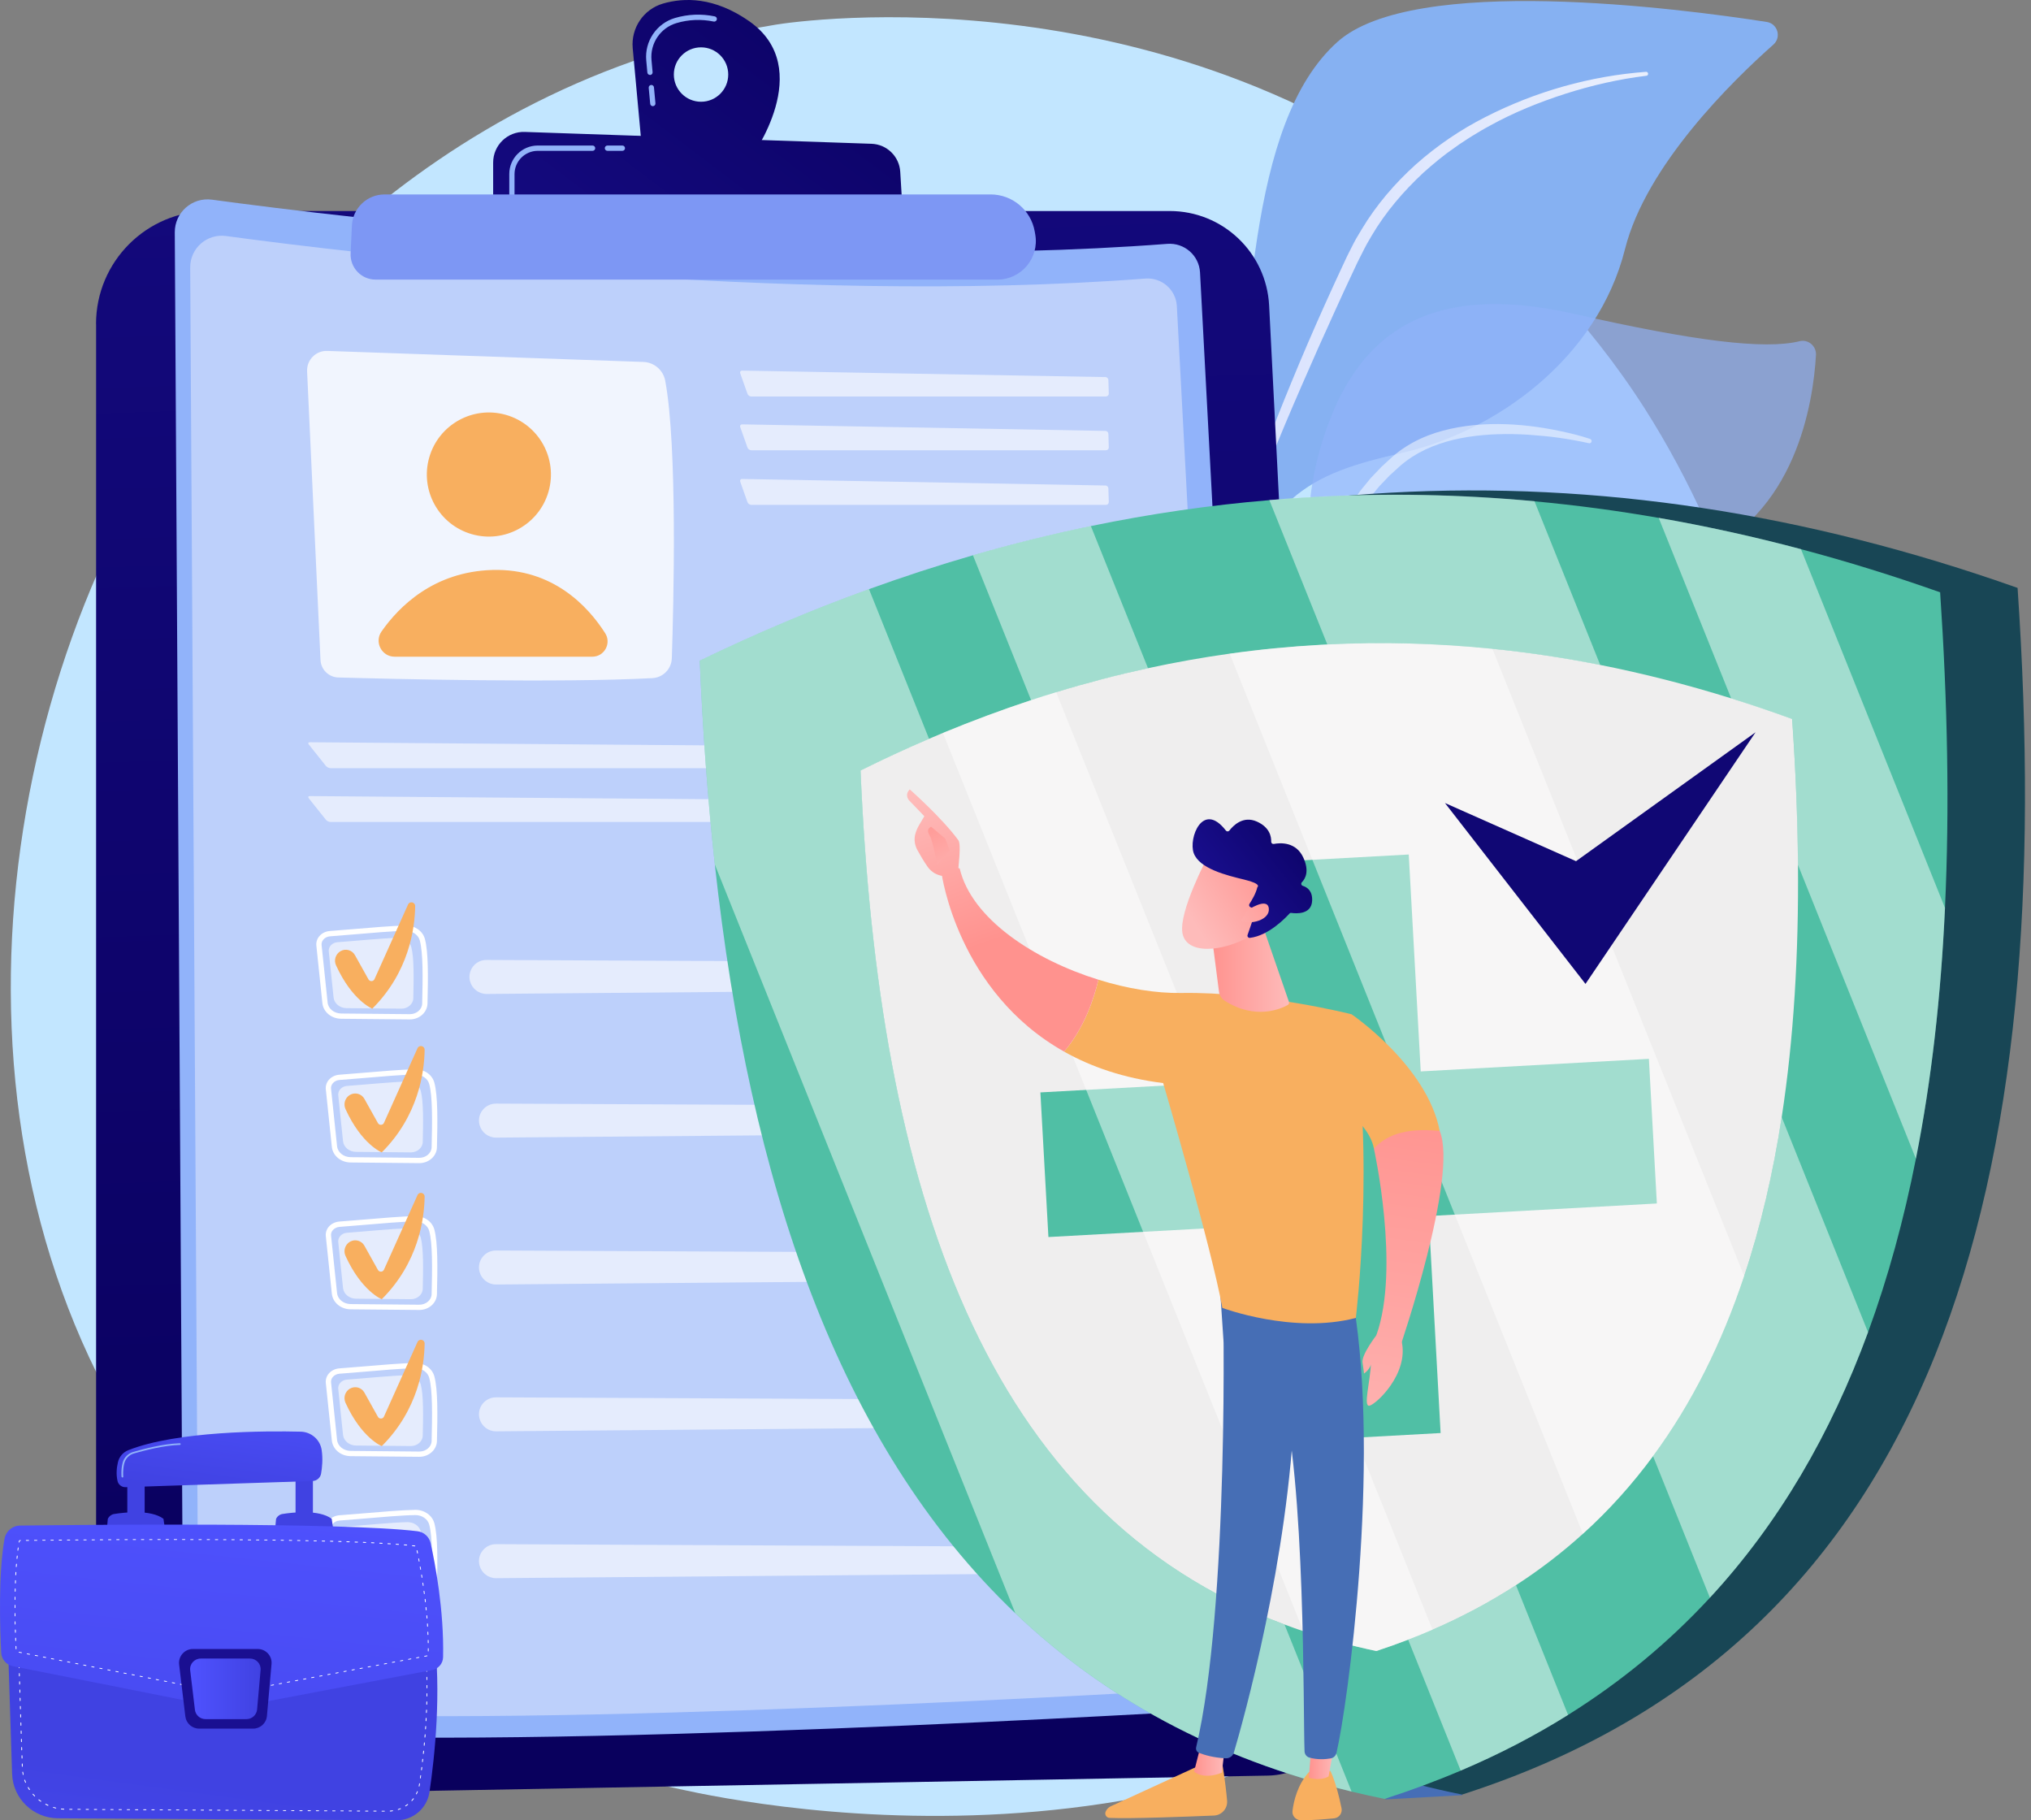
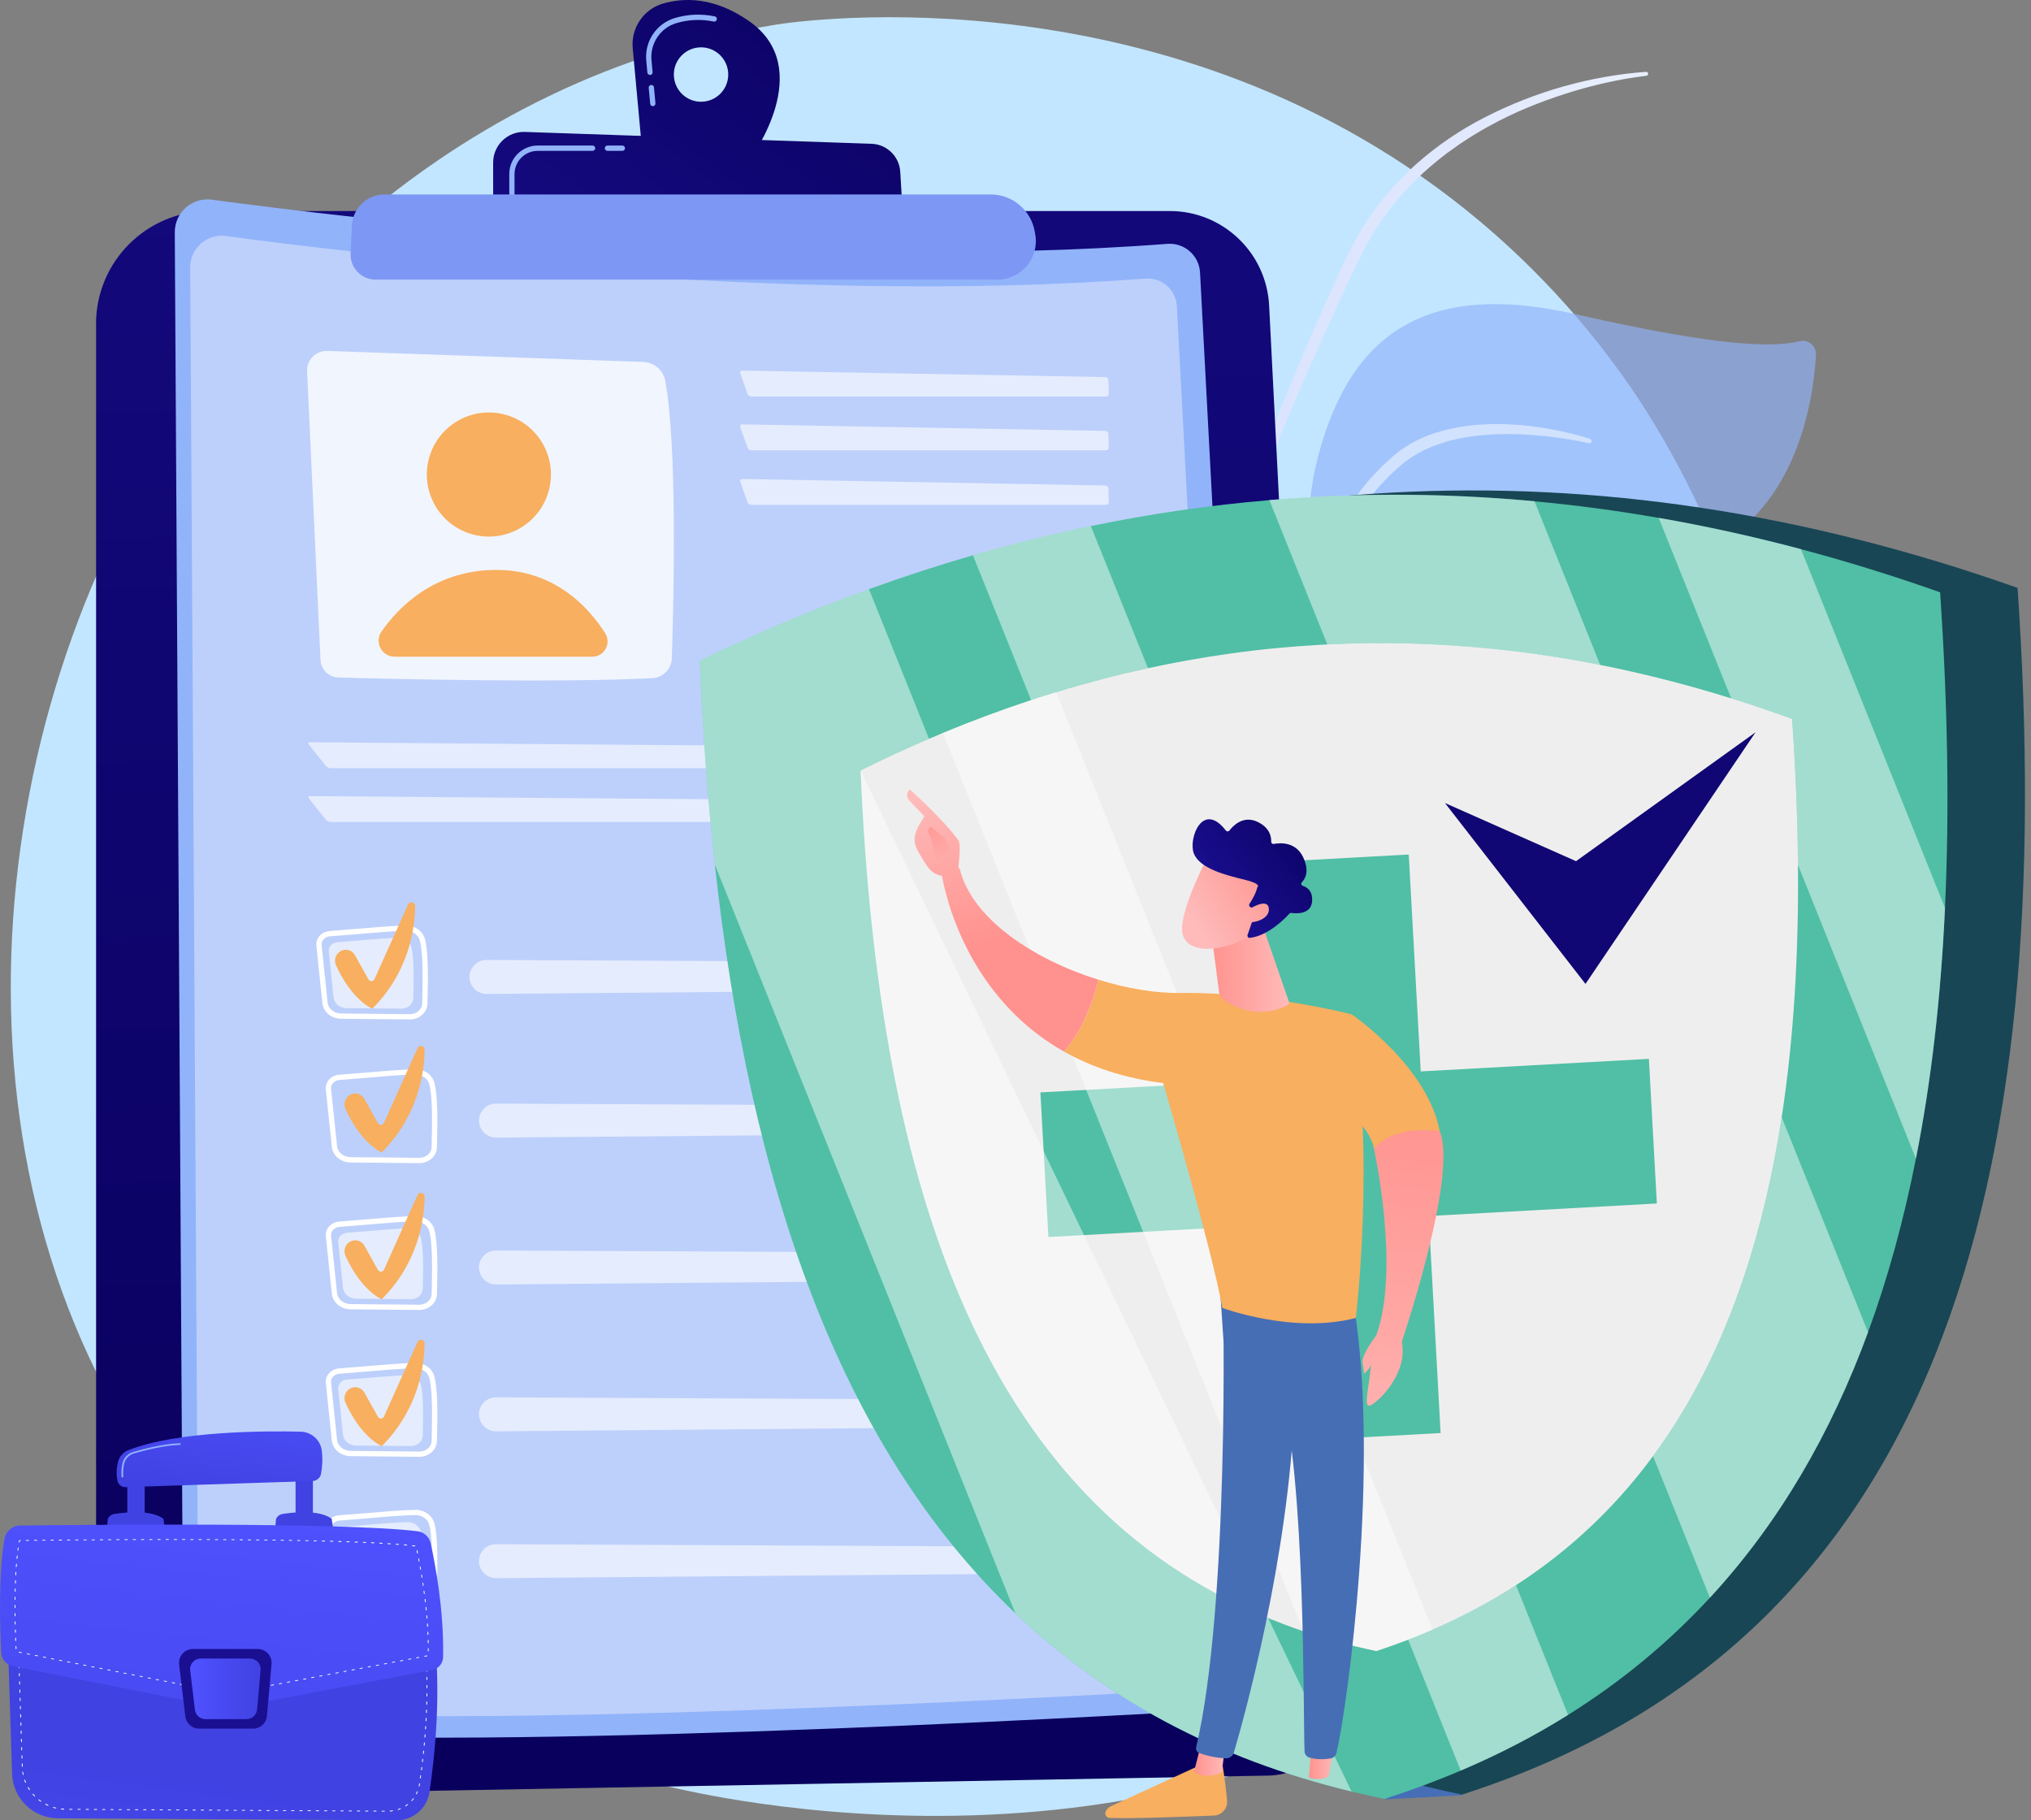
<svg xmlns="http://www.w3.org/2000/svg" width="337" height="302" viewBox="0 0 337 302" fill="none">
  <rect x="0" y="0" width="337" height="302" fill="#808080" stroke="none" />
  <path d="M263.088 259.135C208.693 316.539 125.133 299.561 112.786 296.831C97.226 293.392 60.207 285.215 32.579 252.913C-9.716 203.471 -5.439 126.187 27.217 74.091C36.717 58.929 68.707 13.883 128.776 4.082C132.29 3.513 195.013 -5.686 245.476 36.653C252.278 42.359 263.26 52.697 272.888 67.751C302.74 114.474 316.882 202.375 263.088 259.135Z" fill="#C2E6FF" />
-   <path d="M201.987 106.802C198.624 118.998 192.961 134.913 187.136 148.463L185.041 148.098C192.359 131.797 200.44 109.144 204.007 82.011C207.607 54.652 206.758 20.513 221.931 6.941C234.558 -4.353 278.702 1.396 293.155 3.642C294.96 3.921 295.626 6.178 294.262 7.392C287.513 13.367 273.125 27.422 269.643 41.295C265.054 59.585 248.108 71.577 232.742 75.112C217.375 78.637 208.854 81.904 201.987 106.802Z" fill="#86B1F2" />
  <path d="M273.125 11.916C263.873 12.604 254.782 15.172 246.475 19.417C242.316 21.523 238.416 24.177 234.913 27.293C231.431 30.431 228.336 34.042 225.929 38.072L225.026 39.587C224.725 40.092 224.478 40.629 224.21 41.145C223.952 41.671 223.662 42.198 223.425 42.714L222.695 44.283C221.717 46.367 220.76 48.463 219.815 50.569C217.923 54.77 216.097 59.015 214.345 63.27C210.82 71.792 207.564 80.431 204.846 89.254C204.781 89.469 204.899 89.694 205.114 89.759C205.319 89.823 205.533 89.716 205.609 89.512V89.501C207.199 85.203 208.875 80.915 210.627 76.671C212.368 72.415 214.152 68.181 215.989 63.969L218.762 57.661L221.598 51.386C222.544 49.29 223.511 47.205 224.489 45.132L225.22 43.573C225.467 43.057 225.725 42.563 225.983 42.058C226.241 41.564 226.477 41.048 226.756 40.554L227.605 39.092C229.894 35.202 232.86 31.753 236.159 28.669C237.846 27.164 239.576 25.714 241.457 24.435L242.144 23.941L242.854 23.479C243.327 23.167 243.799 22.845 244.283 22.555C245.261 21.974 246.217 21.372 247.227 20.846C251.203 18.643 255.448 16.934 259.8 15.537C264.141 14.151 268.644 13.12 273.168 12.572H273.189C273.361 12.55 273.49 12.389 273.469 12.217C273.447 12.024 273.297 11.905 273.125 11.916Z" fill="url(#paint0_linear_595_386)" />
  <path opacity="0.65" d="M226.627 113.679C224.274 128.412 228.186 134.204 230.431 139.598C230.829 140.554 231.399 141.908 232.033 143.531L229.959 144.509C229.368 142.156 228.648 139.845 227.756 137.664C221.631 122.706 213.206 96.228 218.794 75.392C224.381 54.556 237.534 46.711 261.293 52.095C281.087 56.587 292.811 58.037 298.603 56.608C300.043 56.253 301.408 57.425 301.322 58.897C300.87 66.752 298.012 85.643 281.399 92.22C260.219 100.601 228.981 98.947 226.627 113.679Z" fill="#91B3FA" />
  <path opacity="0.5" d="M263.851 72.823C262.207 72.275 260.541 71.867 258.854 71.513C257.167 71.158 255.469 70.868 253.75 70.674C250.322 70.277 246.819 70.212 243.337 70.674C241.596 70.911 239.866 71.276 238.179 71.813C236.492 72.372 234.858 73.103 233.333 74.07C232.956 74.328 232.57 74.554 232.215 74.833C231.86 75.112 231.495 75.381 231.162 75.671L229.228 77.444L227.412 79.346L225.746 81.388C223.629 84.203 222.017 87.406 221.007 90.769C219.976 94.132 219.578 97.636 219.524 101.107L219.503 102.407C219.492 102.837 219.535 103.277 219.546 103.707C219.599 104.567 219.621 105.437 219.685 106.297L219.965 108.865C220.04 109.725 220.223 110.563 220.362 111.423C220.91 114.818 221.749 118.149 222.673 121.448C222.726 121.631 222.92 121.739 223.103 121.685C223.274 121.631 223.382 121.459 223.35 121.287V121.276C222.662 117.945 221.953 114.614 221.587 111.251C221.351 109.574 221.254 107.887 221.115 106.2C221.072 105.362 221.072 104.513 221.05 103.675C221.05 103.256 221.018 102.837 221.039 102.418L221.093 101.16C221.233 97.808 221.749 94.487 222.748 91.328C223.747 88.168 225.305 85.213 227.304 82.57L228.884 80.657L230.603 78.863L232.451 77.186C232.763 76.918 233.085 76.681 233.397 76.434C233.709 76.187 234.063 75.983 234.396 75.746C235.761 74.876 237.244 74.188 238.791 73.662C240.339 73.124 241.951 72.748 243.595 72.49C246.883 71.975 250.257 71.921 253.61 72.125C255.286 72.243 256.973 72.394 258.65 72.63C260.326 72.867 262.002 73.167 263.647 73.533H263.657C263.851 73.576 264.044 73.457 264.087 73.264C264.13 73.06 264.023 72.888 263.851 72.823Z" fill="white" />
  <path d="M15.934 53.75C15.934 43.401 24.327 35.009 34.675 35.009H194.089C202.88 35.009 210.133 41.897 210.584 50.687L222.351 281.787C222.706 288.664 217.29 294.456 210.412 294.585L27.712 297.906C21.243 298.024 15.945 292.812 15.945 286.343V53.75H15.934Z" fill="url(#paint1_linear_595_386)" />
  <path d="M29.001 38.555C28.98 35.245 31.892 32.677 35.18 33.128C56.951 36.084 131.807 45.207 193.692 40.457C196.518 40.242 198.968 42.381 199.119 45.207L211.455 277.349C211.627 280.53 209.198 283.259 206.007 283.442C179.98 284.978 72.78 290.942 34.535 286.934C32.204 286.687 30.441 284.731 30.43 282.389L29.001 38.555Z" fill="#91B3FA" />
  <path d="M31.559 44.379C31.538 41.188 34.342 38.727 37.501 39.157C58.456 41.994 130.485 50.784 190.049 46.217C192.768 46.013 195.121 48.065 195.272 50.784L207.146 274.19C207.307 277.252 204.964 279.874 201.913 280.057C176.864 281.54 73.704 287.267 36.9 283.42C34.664 283.184 32.956 281.303 32.945 279.047L31.559 44.379Z" fill="#BDD0FB" />
  <path opacity="0.78" d="M50.955 61.605L53.179 109.499C53.254 111.089 54.544 112.357 56.134 112.4C65 112.648 92.649 113.325 108.252 112.508C110.014 112.411 111.411 110.993 111.475 109.22C111.776 100.236 112.421 74.091 110.379 63.163C110.046 61.401 108.531 60.1 106.736 60.047L54.307 58.22C52.416 58.145 50.869 59.714 50.955 61.605Z" fill="white" />
  <path d="M91.015 81.566C92.583 76.101 89.423 70.4 83.958 68.833C78.493 67.265 72.792 70.425 71.225 75.89C69.657 81.355 72.817 87.055 78.282 88.623C83.747 90.19 89.448 87.031 91.015 81.566Z" fill="#F8AF5F" />
  <path d="M65.483 108.951H98.28C100.289 108.951 101.493 106.727 100.407 105.04C97.624 100.677 91.789 94.272 81.699 94.562C71.974 94.842 66.203 100.623 63.302 104.771C62.077 106.533 63.334 108.951 65.483 108.951Z" fill="#F8AF5F" />
  <g opacity="0.6">
    <path d="M183.516 65.774C183.773 65.774 183.988 65.559 183.978 65.302L183.913 63.045C183.902 62.787 183.687 62.561 183.419 62.561L123.145 61.487C122.888 61.487 122.737 61.68 122.823 61.927L124.027 65.334C124.113 65.581 124.403 65.785 124.661 65.785H183.516V65.774Z" fill="white" />
  </g>
  <g opacity="0.6">
    <path d="M123.145 70.406C122.888 70.406 122.737 70.599 122.823 70.846L124.027 74.253C124.113 74.5 124.403 74.704 124.661 74.704H183.516C183.773 74.704 183.988 74.489 183.978 74.231L183.913 71.975C183.902 71.717 183.687 71.491 183.419 71.491L123.145 70.406Z" fill="white" />
  </g>
  <g opacity="0.6">
    <path d="M123.145 79.465C122.888 79.465 122.737 79.658 122.823 79.905L124.027 83.311C124.113 83.559 124.403 83.763 124.661 83.763H183.516C183.773 83.763 183.988 83.548 183.978 83.29L183.913 81.033C183.902 80.775 183.687 80.55 183.419 80.55L123.145 79.465Z" fill="white" />
  </g>
  <g opacity="0.6">
    <path d="M189.103 127.445C189.361 127.445 189.565 127.23 189.544 126.972L189.393 124.715C189.372 124.457 189.146 124.242 188.888 124.232L51.417 123.146C51.159 123.146 51.073 123.307 51.234 123.512L54.071 127.068C54.232 127.273 54.587 127.445 54.845 127.445H189.103Z" fill="white" />
  </g>
  <g opacity="0.6">
    <path d="M51.417 132.076C51.159 132.076 51.073 132.237 51.234 132.441L54.071 135.998C54.232 136.202 54.587 136.374 54.845 136.374H189.103C189.361 136.374 189.565 136.159 189.544 135.902L189.393 133.645C189.372 133.387 189.146 133.172 188.888 133.161L51.417 132.076Z" fill="white" />
  </g>
  <path d="M69.578 192.973C69.567 192.973 69.556 192.973 69.545 192.973L58.176 192.865C56.554 192.854 55.211 191.737 55.06 190.265L54.061 180.722C54.007 180.164 54.179 179.605 54.555 179.164C54.974 178.67 55.608 178.358 56.296 178.305C57.252 178.24 58.606 178.122 60.035 178.004C63.044 177.746 66.784 177.434 68.89 177.402C70.416 177.391 71.716 178.294 72.071 179.626C72.662 181.818 72.608 185.956 72.501 190.372C72.457 191.812 71.157 192.973 69.578 192.973ZM56.349 179.175C55.898 179.207 55.49 179.401 55.221 179.723C54.995 179.981 54.899 180.303 54.931 180.626L55.93 190.168C56.038 191.189 57.005 191.973 58.187 191.984L69.556 192.091C69.567 192.091 69.567 192.091 69.578 192.091C70.684 192.091 71.587 191.318 71.619 190.351C71.727 185.999 71.781 181.926 71.222 179.852C70.975 178.917 69.997 178.272 68.89 178.272C66.816 178.294 63.087 178.616 60.1 178.874C58.671 178.992 57.317 179.11 56.349 179.175Z" fill="white" />
-   <path opacity="0.6" d="M57.575 180.164C59.96 180.002 65.15 179.476 67.611 179.444C68.653 179.433 69.567 180.056 69.814 180.97C70.287 182.721 70.222 186.224 70.147 189.459C70.126 190.426 69.234 191.2 68.148 191.189L59.068 191.103C57.951 191.092 57.026 190.329 56.919 189.341L56.124 181.722C56.038 180.927 56.693 180.228 57.575 180.164Z" fill="white" />
  <g opacity="0.6">
    <path d="M79.571 186.633C79.904 187.879 81.032 188.749 82.322 188.739L187.502 187.847C188.695 187.836 189.641 186.858 189.619 185.665C189.598 184.505 188.652 183.581 187.491 183.581L82.311 183.097C80.452 183.086 79.088 184.838 79.571 186.633Z" fill="white" />
  </g>
  <path d="M58.058 181.657C58.907 181.163 59.992 181.453 60.465 182.313L62.711 186.332C62.937 186.729 63.528 186.708 63.71 186.289L69.276 173.91C69.556 173.297 70.469 173.501 70.459 174.178C70.405 177.961 69.395 185.16 63.345 191.189C63.345 191.189 60.014 189.889 57.327 184C56.94 183.14 57.252 182.13 58.058 181.657Z" fill="#F8AF5F" />
  <path d="M69.578 217.333C69.567 217.333 69.556 217.333 69.545 217.333L58.176 217.226C56.554 217.215 55.211 216.098 55.06 214.625L54.061 205.083C54.007 204.524 54.179 203.966 54.555 203.525C54.974 203.031 55.608 202.719 56.296 202.665C57.252 202.601 58.606 202.483 60.035 202.364C63.044 202.107 66.784 201.795 68.89 201.763C68.901 201.763 68.922 201.763 68.933 201.763C70.427 201.763 71.716 202.676 72.071 203.987C72.662 206.179 72.608 210.316 72.501 214.733C72.457 216.184 71.157 217.333 69.578 217.333ZM56.349 203.546C55.898 203.579 55.49 203.783 55.221 204.095C54.995 204.352 54.899 204.675 54.931 204.997L55.93 214.539C56.038 215.56 57.005 216.345 58.187 216.356L69.556 216.463C69.567 216.463 69.567 216.463 69.578 216.463C70.684 216.463 71.587 215.689 71.619 214.722C71.727 210.37 71.781 206.297 71.222 204.223C70.975 203.289 69.986 202.622 68.89 202.644C66.816 202.665 63.087 202.988 60.1 203.246C58.671 203.364 57.317 203.471 56.349 203.546Z" fill="white" />
  <path opacity="0.6" d="M57.575 204.524C59.96 204.363 65.15 203.837 67.611 203.804C68.653 203.794 69.567 204.417 69.814 205.33C70.287 207.082 70.222 210.585 70.147 213.82C70.126 214.787 69.234 215.56 68.148 215.55L59.068 215.464C57.951 215.453 57.026 214.69 56.919 213.701L56.124 206.083C56.038 205.287 56.693 204.589 57.575 204.524Z" fill="white" />
  <g opacity="0.6">
    <path d="M79.571 211.004C79.904 212.251 81.032 213.121 82.322 213.11L187.502 212.218C188.695 212.208 189.641 211.23 189.619 210.037C189.598 208.876 188.652 207.952 187.491 207.952L82.311 207.469C80.452 207.447 79.088 209.21 79.571 211.004Z" fill="white" />
  </g>
  <path d="M58.058 206.018C58.907 205.524 59.992 205.814 60.465 206.674L62.711 210.692C62.937 211.09 63.528 211.069 63.71 210.649L69.276 198.27C69.556 197.658 70.469 197.862 70.459 198.539C70.405 202.321 69.395 209.521 63.345 215.55C63.345 215.55 60.014 214.249 57.327 208.361C56.94 207.512 57.252 206.491 58.058 206.018Z" fill="#F8AF5F" />
  <path d="M69.578 241.694C69.567 241.694 69.556 241.694 69.545 241.694L58.176 241.587C56.554 241.576 55.211 240.458 55.06 238.986L54.061 229.444C54.007 228.885 54.179 228.326 54.555 227.886C54.974 227.391 55.608 227.08 56.296 227.026C57.252 226.962 58.606 226.843 60.035 226.725C63.044 226.467 66.784 226.156 68.89 226.123C68.901 226.123 68.922 226.123 68.933 226.123C70.427 226.123 71.716 227.037 72.071 228.348C72.662 230.54 72.608 234.677 72.501 239.094C72.457 240.544 71.157 241.694 69.578 241.694ZM56.349 227.907C55.898 227.94 55.49 228.133 55.221 228.455C54.995 228.713 54.899 229.036 54.931 229.358L55.93 238.9C56.038 239.921 57.005 240.706 58.187 240.716L69.556 240.824C69.567 240.824 69.567 240.824 69.578 240.824C70.684 240.824 71.587 240.05 71.619 239.083C71.727 234.731 71.781 230.658 71.222 228.584C70.975 227.649 69.986 226.983 68.89 227.005C66.816 227.026 63.087 227.349 60.1 227.606C58.671 227.725 57.317 227.843 56.349 227.907Z" fill="white" />
  <path opacity="0.6" d="M57.575 228.885C59.96 228.724 65.15 228.197 67.611 228.165C68.653 228.154 69.567 228.778 69.814 229.691C70.287 231.443 70.222 234.946 70.147 238.18C70.126 239.147 69.234 239.921 68.148 239.91L59.068 239.824C57.951 239.814 57.026 239.051 56.919 238.062L56.124 230.443C56.038 229.648 56.693 228.95 57.575 228.885Z" fill="white" />
  <g opacity="0.6">
    <path d="M79.571 235.365C79.904 236.611 81.032 237.482 82.322 237.471L187.502 236.579C188.695 236.568 189.641 235.591 189.619 234.398C189.598 233.237 188.652 232.313 187.491 232.313L82.311 231.83C80.452 231.819 79.088 233.57 79.571 235.365Z" fill="white" />
  </g>
  <path d="M58.058 230.39C58.907 229.895 59.992 230.185 60.465 231.045L62.711 235.064C62.937 235.462 63.528 235.44 63.71 235.021L69.276 222.642C69.556 222.029 70.469 222.234 70.459 222.91C70.405 226.693 69.395 233.893 63.345 239.921C63.345 239.921 60.014 238.621 57.327 232.732C56.94 231.873 57.252 230.862 58.058 230.39Z" fill="#F8AF5F" />
  <path d="M69.578 266.066C69.567 266.066 69.556 266.066 69.545 266.066L58.176 265.958C56.554 265.948 55.211 264.83 55.06 263.358L54.061 253.815C54.007 253.257 54.179 252.698 54.555 252.257C54.974 251.763 55.608 251.451 56.296 251.398C57.252 251.333 58.606 251.215 60.035 251.097C63.044 250.839 66.784 250.527 68.89 250.495C68.901 250.495 68.922 250.495 68.933 250.495C70.427 250.495 71.716 251.408 72.071 252.719C72.662 254.912 72.608 259.049 72.501 263.465C72.457 264.905 71.157 266.066 69.578 266.066ZM56.349 252.268C55.898 252.3 55.49 252.494 55.221 252.816C54.995 253.074 54.899 253.396 54.931 253.719L55.93 263.261C56.038 264.282 57.005 265.066 58.187 265.077L69.556 265.185C69.567 265.185 69.567 265.185 69.578 265.185C70.684 265.185 71.587 264.411 71.619 263.444C71.727 259.092 71.781 255.019 71.222 252.945C70.975 252.01 69.986 251.344 68.89 251.365C66.816 251.387 63.087 251.709 60.1 251.967C58.671 252.085 57.317 252.204 56.349 252.268Z" fill="white" />
  <path opacity="0.6" d="M57.575 253.257C59.96 253.096 65.15 252.569 67.611 252.537C68.653 252.526 69.567 253.149 69.814 254.063C70.287 255.814 70.222 259.317 70.147 262.552C70.126 263.519 69.234 264.293 68.148 264.282L59.068 264.196C57.951 264.185 57.026 263.422 56.919 262.434L56.124 254.815C56.038 254.009 56.693 253.31 57.575 253.257Z" fill="white" />
  <g opacity="0.6">
    <path d="M79.571 259.726C79.904 260.972 81.032 261.843 82.322 261.832L187.502 260.94C188.695 260.929 189.641 259.951 189.619 258.759C189.598 257.598 188.652 256.674 187.491 256.674L82.311 256.19C80.452 256.18 79.088 257.931 79.571 259.726Z" fill="white" />
  </g>
  <path d="M68.009 169.128C67.998 169.128 67.987 169.128 67.977 169.128L56.608 169.02C54.985 169.009 53.642 167.892 53.491 166.42L52.492 156.877C52.438 156.319 52.61 155.76 52.986 155.319C53.405 154.825 54.039 154.513 54.727 154.46C55.683 154.395 57.037 154.277 58.467 154.159C61.475 153.901 65.215 153.589 67.321 153.557C67.332 153.557 67.353 153.557 67.364 153.557C68.858 153.557 70.147 154.47 70.502 155.781C71.093 157.973 71.039 162.111 70.932 166.527C70.878 167.978 69.578 169.128 68.009 169.128ZM54.781 155.341C54.329 155.373 53.921 155.566 53.652 155.889C53.427 156.147 53.33 156.469 53.362 156.791L54.362 166.334C54.469 167.355 55.436 168.139 56.618 168.15L67.987 168.257C67.998 168.257 67.998 168.257 68.009 168.257C69.116 168.257 70.018 167.484 70.05 166.516C70.158 162.164 70.212 158.092 69.653 156.018C69.406 155.083 68.417 154.417 67.321 154.438C65.247 154.46 61.518 154.782 58.531 155.04C57.091 155.158 55.748 155.276 54.781 155.341Z" fill="white" />
  <path opacity="0.6" d="M56.006 156.319C58.391 156.157 63.581 155.631 66.042 155.599C67.085 155.588 67.998 156.211 68.245 157.125C68.718 158.876 68.653 162.379 68.578 165.614C68.557 166.581 67.665 167.355 66.579 167.344L57.499 167.258C56.382 167.247 55.458 166.484 55.35 165.496L54.555 157.877C54.458 157.082 55.114 156.383 56.006 156.319Z" fill="white" />
  <g opacity="0.6">
    <path d="M77.992 162.798C78.325 164.045 79.453 164.915 80.743 164.905L185.923 164.013C187.116 164.002 188.061 163.024 188.04 161.831C188.018 160.671 187.073 159.747 185.912 159.747L80.732 159.263C78.873 159.242 77.519 161.004 77.992 162.798Z" fill="white" />
  </g>
  <path d="M56.489 157.812C57.338 157.318 58.423 157.608 58.896 158.468L61.142 162.487C61.368 162.884 61.959 162.863 62.141 162.444L67.708 150.065C67.987 149.452 68.901 149.656 68.89 150.333C68.836 154.116 67.826 161.315 61.776 167.344C61.776 167.344 58.445 166.044 55.758 160.155C55.361 159.306 55.683 158.296 56.489 157.812Z" fill="#F8AF5F" />
  <path d="M124.274 3.491C118.514 -0.517 113.507 -0.431 109.982 0.601C106.769 1.546 104.684 4.652 104.985 7.994L106.511 24.585L124.596 26.187C124.596 26.187 135.568 11.347 124.274 3.491ZM116.322 16.881C113.829 16.881 111.809 14.861 111.809 12.367C111.809 9.874 113.829 7.854 116.322 7.854C118.815 7.854 120.835 9.874 120.835 12.367C120.835 14.861 118.815 16.881 116.322 16.881Z" fill="url(#paint2_linear_595_386)" />
  <path d="M108.316 17.611C108.091 17.611 107.908 17.439 107.887 17.214L107.639 14.57C107.618 14.334 107.79 14.119 108.037 14.098C108.284 14.076 108.488 14.248 108.51 14.495L108.757 17.139C108.778 17.375 108.606 17.59 108.359 17.611C108.349 17.611 108.338 17.611 108.316 17.611ZM107.844 12.432C107.618 12.432 107.435 12.26 107.414 12.034L107.231 10.025C106.941 6.844 108.94 3.889 111.991 2.986C114.151 2.352 116.376 2.256 118.6 2.718C118.837 2.761 118.987 2.997 118.944 3.233C118.89 3.47 118.665 3.62 118.428 3.577C116.344 3.148 114.259 3.233 112.239 3.835C109.584 4.62 107.854 7.188 108.101 9.96L108.284 11.97C108.306 12.206 108.134 12.421 107.887 12.443C107.876 12.432 107.854 12.432 107.844 12.432Z" fill="#91B3FA" />
  <path d="M81.828 35.31V26.971C81.828 24.091 84.213 21.781 87.093 21.888L144.605 23.855C147.162 23.941 149.225 25.961 149.376 28.508L149.859 36.524L81.828 35.31Z" fill="url(#paint3_linear_595_386)" />
  <path d="M103.266 25.026H100.794C100.558 25.026 100.354 24.833 100.354 24.585C100.354 24.349 100.547 24.145 100.794 24.145H103.266C103.502 24.145 103.706 24.338 103.706 24.585C103.706 24.833 103.513 25.026 103.266 25.026Z" fill="#91B3FA" />
  <path d="M84.944 32.688C84.708 32.688 84.503 32.494 84.503 32.247V28.873C84.503 26.262 86.62 24.145 89.232 24.145H98.323C98.559 24.145 98.763 24.338 98.763 24.585C98.763 24.822 98.57 25.026 98.323 25.026H89.232C87.104 25.026 85.374 26.756 85.374 28.884V32.258C85.374 32.494 85.18 32.688 84.944 32.688Z" fill="#91B3FA" />
  <path d="M58.391 37.416C58.531 34.525 60.916 32.258 63.807 32.258H164.366C167.988 32.258 171.072 34.858 171.695 38.426L171.781 38.92C172.458 42.821 169.449 46.389 165.495 46.389H62.324C59.949 46.389 58.069 44.411 58.176 42.037L58.391 37.416Z" fill="#7D97F4" />
  <path d="M1.255 270.837L2.008 294.295C2.137 298.389 5.5 301.634 9.605 301.667L65.773 302C68.524 302.021 70.867 300.023 71.264 297.315C72.146 291.394 73.263 280.798 72.006 270.848H1.255V270.837Z" fill="url(#paint4_linear_595_386)" />
  <path d="M63.785 300.549H63.377C63.334 300.549 63.312 300.517 63.312 300.485C63.312 300.452 63.345 300.42 63.377 300.42H63.785C63.828 300.42 63.85 300.452 63.85 300.485C63.85 300.517 63.818 300.549 63.785 300.549ZM64.742 300.538C64.709 300.538 64.677 300.506 64.677 300.474C64.677 300.442 64.699 300.399 64.742 300.399C64.871 300.388 65.01 300.377 65.139 300.356C65.171 300.345 65.215 300.377 65.215 300.409C65.215 300.442 65.193 300.485 65.161 300.485C65.021 300.517 64.881 300.538 64.742 300.538ZM62.421 300.538H62.012C61.969 300.538 61.948 300.506 61.948 300.474C61.948 300.442 61.98 300.409 62.012 300.409H62.421C62.464 300.409 62.485 300.442 62.485 300.474C62.485 300.517 62.453 300.538 62.421 300.538ZM61.056 300.538H60.648C60.605 300.538 60.583 300.506 60.583 300.474C60.583 300.442 60.615 300.409 60.648 300.409H61.056C61.099 300.409 61.12 300.442 61.12 300.474C61.12 300.506 61.099 300.538 61.056 300.538ZM59.691 300.528H59.283C59.24 300.528 59.218 300.495 59.218 300.463C59.218 300.42 59.251 300.399 59.283 300.399H59.691C59.734 300.399 59.756 300.431 59.756 300.463C59.756 300.495 59.734 300.528 59.691 300.528ZM58.326 300.517H57.918C57.875 300.517 57.854 300.485 57.854 300.452C57.854 300.42 57.886 300.388 57.918 300.388H58.326C58.369 300.388 58.391 300.42 58.391 300.452C58.402 300.485 58.369 300.517 58.326 300.517ZM56.962 300.506H56.553C56.51 300.506 56.489 300.474 56.489 300.442C56.489 300.399 56.521 300.377 56.553 300.377H56.962C57.005 300.377 57.026 300.409 57.026 300.442C57.037 300.485 57.005 300.506 56.962 300.506ZM55.597 300.506H55.189C55.146 300.506 55.124 300.474 55.124 300.442C55.124 300.409 55.156 300.377 55.189 300.377H55.597C55.64 300.377 55.661 300.409 55.661 300.442C55.672 300.474 55.64 300.506 55.597 300.506ZM54.243 300.495H53.835C53.792 300.495 53.77 300.463 53.77 300.431C53.77 300.399 53.802 300.366 53.835 300.366H54.243C54.286 300.366 54.307 300.399 54.307 300.431C54.307 300.463 54.275 300.495 54.243 300.495ZM52.878 300.485H52.47C52.427 300.485 52.406 300.452 52.406 300.42C52.406 300.388 52.438 300.356 52.47 300.356H52.878C52.921 300.356 52.943 300.388 52.943 300.42C52.943 300.452 52.91 300.485 52.878 300.485ZM51.514 300.474H51.105C51.062 300.474 51.041 300.442 51.041 300.409C51.041 300.377 51.073 300.345 51.105 300.345H51.514C51.556 300.345 51.578 300.377 51.578 300.409C51.578 300.452 51.546 300.474 51.514 300.474ZM50.149 300.474H49.74C49.697 300.474 49.676 300.442 49.676 300.409C49.676 300.377 49.708 300.345 49.74 300.345H50.149C50.192 300.345 50.213 300.377 50.213 300.409C50.213 300.442 50.181 300.474 50.149 300.474ZM48.784 300.463H48.376C48.333 300.463 48.311 300.431 48.311 300.399C48.311 300.366 48.343 300.334 48.376 300.334H48.784C48.827 300.334 48.849 300.366 48.849 300.399C48.849 300.431 48.816 300.463 48.784 300.463ZM47.419 300.452H47.011C46.968 300.452 46.947 300.42 46.947 300.388C46.947 300.356 46.979 300.323 47.011 300.323H47.419C47.462 300.323 47.484 300.356 47.484 300.388C47.484 300.42 47.452 300.452 47.419 300.452ZM46.055 300.442H45.646C45.603 300.442 45.582 300.409 45.582 300.377C45.582 300.345 45.614 300.313 45.646 300.313H46.055C46.098 300.313 46.119 300.345 46.119 300.377C46.119 300.42 46.098 300.442 46.055 300.442ZM44.69 300.442H44.282C44.239 300.442 44.217 300.409 44.217 300.377C44.217 300.345 44.249 300.313 44.282 300.313H44.69C44.733 300.313 44.754 300.345 44.754 300.377C44.754 300.409 44.733 300.442 44.69 300.442ZM43.325 300.431H42.917C42.874 300.431 42.852 300.399 42.852 300.366C42.852 300.334 42.885 300.302 42.917 300.302H43.325C43.368 300.302 43.39 300.334 43.39 300.366C43.4 300.399 43.368 300.431 43.325 300.431ZM41.961 300.42H41.552C41.509 300.42 41.488 300.388 41.488 300.356C41.488 300.323 41.52 300.291 41.552 300.291H41.961C42.004 300.291 42.025 300.323 42.025 300.356C42.036 300.388 42.004 300.42 41.961 300.42ZM40.596 300.409H40.187C40.145 300.409 40.123 300.377 40.123 300.345C40.123 300.313 40.155 300.28 40.187 300.28H40.596C40.639 300.28 40.66 300.313 40.66 300.345C40.671 300.388 40.639 300.409 40.596 300.409ZM39.231 300.409H38.823C38.78 300.409 38.758 300.377 38.758 300.345C38.758 300.313 38.791 300.28 38.823 300.28H39.231C39.274 300.28 39.295 300.313 39.295 300.345C39.306 300.377 39.274 300.409 39.231 300.409ZM37.877 300.399H37.469C37.426 300.399 37.404 300.366 37.404 300.334C37.404 300.291 37.437 300.27 37.469 300.27H37.877C37.92 300.27 37.942 300.302 37.942 300.334C37.942 300.366 37.909 300.399 37.877 300.399ZM36.512 300.388H36.104C36.061 300.388 36.04 300.356 36.04 300.323C36.04 300.291 36.072 300.259 36.104 300.259H36.512C36.555 300.259 36.577 300.291 36.577 300.323C36.577 300.356 36.545 300.388 36.512 300.388ZM35.148 300.377H34.739C34.696 300.377 34.675 300.345 34.675 300.313C34.675 300.28 34.707 300.248 34.739 300.248H35.148C35.191 300.248 35.212 300.28 35.212 300.313C35.212 300.356 35.18 300.377 35.148 300.377ZM33.783 300.377H33.375C33.342 300.377 33.31 300.345 33.31 300.313C33.31 300.28 33.342 300.248 33.375 300.248H33.783C33.826 300.248 33.847 300.28 33.847 300.313C33.847 300.345 33.815 300.377 33.783 300.377ZM32.418 300.366H32.01C31.978 300.366 31.945 300.334 31.945 300.302C31.945 300.27 31.978 300.237 32.01 300.237H32.418C32.461 300.237 32.483 300.27 32.483 300.302C32.483 300.334 32.45 300.366 32.418 300.366ZM31.053 300.356H30.645C30.602 300.356 30.581 300.323 30.581 300.291C30.581 300.259 30.613 300.227 30.645 300.227H31.053C31.096 300.227 31.118 300.259 31.118 300.291C31.118 300.323 31.096 300.356 31.053 300.356ZM29.689 300.345H29.28C29.237 300.345 29.216 300.313 29.216 300.28C29.216 300.248 29.248 300.216 29.28 300.216H29.689C29.732 300.216 29.753 300.248 29.753 300.28C29.753 300.323 29.732 300.345 29.689 300.345ZM28.324 300.345H27.916C27.873 300.345 27.851 300.313 27.851 300.28C27.851 300.248 27.884 300.216 27.916 300.216H28.324C28.367 300.216 28.389 300.248 28.389 300.28C28.399 300.313 28.367 300.345 28.324 300.345ZM26.959 300.334H26.551C26.508 300.334 26.486 300.302 26.486 300.27C26.486 300.237 26.519 300.205 26.551 300.205H26.959C27.002 300.205 27.024 300.237 27.024 300.27C27.035 300.302 27.002 300.334 26.959 300.334ZM25.595 300.323H25.186C25.143 300.323 25.122 300.291 25.122 300.259C25.122 300.227 25.154 300.195 25.186 300.195H25.595C25.638 300.195 25.659 300.227 25.659 300.259C25.67 300.291 25.638 300.323 25.595 300.323ZM24.23 300.313H23.822C23.779 300.313 23.757 300.28 23.757 300.248C23.757 300.216 23.789 300.184 23.822 300.184H24.23C24.262 300.184 24.294 300.216 24.294 300.248C24.305 300.291 24.273 300.313 24.23 300.313ZM22.876 300.313H22.468C22.425 300.313 22.403 300.28 22.403 300.248C22.403 300.216 22.435 300.184 22.468 300.184H22.876C22.908 300.184 22.94 300.216 22.94 300.248C22.94 300.28 22.908 300.313 22.876 300.313ZM21.511 300.302H21.103C21.06 300.302 21.038 300.27 21.038 300.237C21.038 300.195 21.071 300.173 21.103 300.173H21.511C21.554 300.173 21.576 300.205 21.576 300.237C21.576 300.27 21.543 300.302 21.511 300.302ZM20.146 300.291H19.738C19.695 300.291 19.674 300.259 19.674 300.227C19.674 300.195 19.706 300.162 19.738 300.162H20.146C20.189 300.162 20.211 300.195 20.211 300.227C20.211 300.259 20.179 300.291 20.146 300.291ZM66.074 300.28C66.042 300.28 66.02 300.259 66.01 300.237C65.999 300.205 66.02 300.162 66.053 300.152C66.182 300.109 66.311 300.066 66.429 300.012C66.461 300.001 66.504 300.012 66.515 300.044C66.525 300.076 66.515 300.119 66.483 300.13C66.353 300.184 66.225 300.238 66.096 300.28C66.085 300.28 66.085 300.28 66.074 300.28ZM18.782 300.28H18.373C18.33 300.28 18.309 300.248 18.309 300.216C18.309 300.173 18.341 300.152 18.373 300.152H18.782C18.825 300.152 18.846 300.184 18.846 300.216C18.846 300.259 18.814 300.28 18.782 300.28ZM17.417 300.28H17.009C16.966 300.28 16.944 300.248 16.944 300.216C16.944 300.184 16.976 300.152 17.009 300.152H17.417C17.46 300.152 17.482 300.184 17.482 300.216C17.482 300.248 17.449 300.28 17.417 300.28ZM16.052 300.27H15.644C15.601 300.27 15.579 300.237 15.579 300.205C15.579 300.173 15.612 300.141 15.644 300.141H16.052C16.095 300.141 16.117 300.173 16.117 300.205C16.117 300.237 16.084 300.27 16.052 300.27ZM14.688 300.259H14.279C14.236 300.259 14.215 300.227 14.215 300.195C14.215 300.162 14.247 300.13 14.279 300.13H14.688C14.731 300.13 14.752 300.162 14.752 300.195C14.752 300.227 14.731 300.259 14.688 300.259ZM13.323 300.248H12.915C12.871 300.248 12.85 300.216 12.85 300.184C12.85 300.152 12.882 300.119 12.915 300.119H13.323C13.366 300.119 13.387 300.152 13.387 300.184C13.398 300.227 13.366 300.248 13.323 300.248ZM11.958 300.248H11.55C11.507 300.248 11.485 300.216 11.485 300.184C11.485 300.152 11.518 300.119 11.55 300.119H11.958C12.001 300.119 12.023 300.152 12.023 300.184C12.033 300.216 12.001 300.248 11.958 300.248ZM10.593 300.227C10.454 300.216 10.314 300.205 10.174 300.195C10.142 300.195 10.11 300.162 10.11 300.119C10.11 300.087 10.142 300.055 10.185 300.055C10.314 300.066 10.454 300.076 10.593 300.087C10.636 300.087 10.658 300.119 10.658 300.162C10.669 300.205 10.636 300.227 10.593 300.227ZM9.25 300.033H9.239C9.111 300.001 8.971 299.969 8.842 299.926C8.81 299.915 8.788 299.872 8.799 299.84C8.81 299.808 8.853 299.786 8.885 299.797C9.014 299.84 9.143 299.872 9.272 299.904C9.304 299.915 9.336 299.947 9.325 299.99C9.304 300.012 9.282 300.033 9.25 300.033ZM67.299 299.689C67.278 299.689 67.256 299.679 67.245 299.657C67.224 299.625 67.235 299.582 67.267 299.56C67.374 299.485 67.493 299.41 67.6 299.324C67.632 299.303 67.675 299.303 67.697 299.335C67.718 299.367 67.718 299.41 67.686 299.432C67.579 299.518 67.46 299.593 67.353 299.668C67.321 299.689 67.31 299.689 67.299 299.689ZM7.961 299.593C7.95 299.593 7.939 299.593 7.928 299.582C7.8 299.528 7.681 299.464 7.552 299.399C7.52 299.378 7.509 299.346 7.52 299.303C7.542 299.27 7.574 299.26 7.617 299.27C7.735 299.335 7.864 299.389 7.982 299.442C8.014 299.453 8.036 299.496 8.014 299.528C8.014 299.582 7.993 299.593 7.961 299.593ZM6.779 298.916C6.768 298.916 6.746 298.916 6.736 298.905C6.628 298.83 6.51 298.744 6.403 298.658C6.37 298.636 6.37 298.593 6.392 298.561C6.413 298.529 6.456 298.529 6.489 298.55C6.596 298.636 6.703 298.712 6.811 298.787C6.843 298.808 6.854 298.851 6.832 298.884C6.822 298.905 6.8 298.916 6.779 298.916ZM68.331 298.808C68.309 298.808 68.299 298.798 68.288 298.787C68.256 298.765 68.256 298.722 68.288 298.69C68.374 298.593 68.46 298.486 68.546 298.378C68.567 298.346 68.61 298.346 68.642 298.368C68.675 298.389 68.675 298.432 68.653 298.464C68.567 298.572 68.481 298.679 68.385 298.787C68.363 298.798 68.352 298.808 68.331 298.808ZM5.747 298.035C5.726 298.035 5.715 298.024 5.693 298.013C5.597 297.916 5.5 297.809 5.414 297.712C5.392 297.68 5.392 297.637 5.425 297.616C5.457 297.594 5.5 297.594 5.521 297.626C5.607 297.723 5.704 297.83 5.801 297.927C5.822 297.959 5.822 298.002 5.801 298.024C5.779 298.035 5.758 298.035 5.747 298.035ZM69.094 297.691C69.083 297.691 69.072 297.691 69.061 297.68C69.029 297.658 69.019 297.626 69.029 297.583C69.094 297.465 69.147 297.336 69.201 297.218C69.212 297.186 69.255 297.164 69.287 297.186C69.319 297.196 69.341 297.239 69.319 297.272C69.266 297.401 69.212 297.53 69.147 297.648C69.147 297.669 69.126 297.691 69.094 297.691ZM4.887 296.981C4.866 296.981 4.844 296.971 4.834 296.949C4.758 296.831 4.683 296.713 4.619 296.595C4.597 296.562 4.608 296.519 4.64 296.498C4.672 296.476 4.715 296.487 4.737 296.519C4.801 296.638 4.877 296.756 4.952 296.863C4.973 296.896 4.963 296.939 4.93 296.96C4.92 296.971 4.898 296.981 4.887 296.981ZM69.545 296.401H69.534C69.502 296.39 69.47 296.358 69.481 296.315C69.502 296.219 69.524 296.111 69.534 296.014L69.545 295.918C69.556 295.885 69.588 295.853 69.62 295.864C69.653 295.875 69.685 295.907 69.674 295.939L69.663 296.036C69.653 296.143 69.631 296.251 69.609 296.348C69.609 296.38 69.577 296.401 69.545 296.401ZM4.243 295.778C4.221 295.778 4.189 295.767 4.178 295.735C4.124 295.606 4.071 295.477 4.028 295.348C4.017 295.316 4.038 295.273 4.071 295.262C4.103 295.251 4.146 295.273 4.157 295.305C4.2 295.434 4.253 295.563 4.307 295.681C4.318 295.714 4.307 295.756 4.275 295.767C4.264 295.778 4.253 295.778 4.243 295.778ZM69.749 295.058C69.706 295.047 69.674 295.015 69.685 294.983C69.706 294.854 69.717 294.714 69.739 294.574C69.739 294.542 69.781 294.51 69.814 294.521C69.846 294.521 69.878 294.564 69.867 294.596C69.846 294.736 69.835 294.865 69.814 295.004C69.814 295.026 69.781 295.058 69.749 295.058ZM3.845 294.478C3.813 294.478 3.781 294.456 3.781 294.424C3.748 294.284 3.727 294.155 3.705 294.016C3.695 293.983 3.727 293.94 3.759 293.94C3.802 293.94 3.834 293.962 3.834 293.994C3.856 294.123 3.877 294.263 3.91 294.392C3.92 294.424 3.899 294.467 3.856 294.478H3.845ZM69.932 293.704C69.889 293.704 69.857 293.661 69.867 293.629L69.921 293.22C69.921 293.188 69.964 293.156 69.996 293.156C70.029 293.156 70.061 293.199 70.061 293.231L70.007 293.64C69.996 293.683 69.964 293.704 69.932 293.704ZM3.695 293.124C3.662 293.124 3.63 293.092 3.63 293.059L3.619 292.651C3.619 292.619 3.652 292.586 3.684 292.576C3.727 292.576 3.748 292.608 3.759 292.64L3.77 293.049C3.759 293.092 3.727 293.124 3.695 293.124ZM70.093 292.35C70.05 292.35 70.018 292.307 70.029 292.275C70.039 292.146 70.061 292.006 70.072 291.866C70.072 291.834 70.115 291.802 70.147 291.802C70.179 291.802 70.211 291.845 70.211 291.877C70.201 292.017 70.179 292.146 70.168 292.286C70.158 292.318 70.136 292.35 70.093 292.35ZM3.652 291.759C3.619 291.759 3.587 291.727 3.587 291.695L3.576 291.286C3.576 291.243 3.609 291.222 3.641 291.211C3.673 291.211 3.705 291.243 3.716 291.275L3.727 291.684C3.716 291.727 3.684 291.759 3.652 291.759ZM70.243 290.996C70.201 290.996 70.168 290.953 70.179 290.921C70.19 290.781 70.211 290.652 70.222 290.513C70.222 290.48 70.254 290.448 70.297 290.448C70.329 290.448 70.362 290.48 70.362 290.523C70.351 290.663 70.329 290.792 70.319 290.932C70.308 290.964 70.276 290.996 70.243 290.996ZM3.598 290.394C3.566 290.394 3.533 290.362 3.533 290.33L3.523 289.921C3.523 289.879 3.555 289.857 3.587 289.846C3.619 289.846 3.652 289.879 3.662 289.911L3.673 290.319C3.673 290.362 3.641 290.394 3.598 290.394ZM70.383 289.631C70.383 289.631 70.373 289.631 70.383 289.631C70.34 289.631 70.308 289.599 70.319 289.556C70.329 289.416 70.34 289.287 70.351 289.148C70.351 289.116 70.383 289.083 70.426 289.083C70.458 289.083 70.491 289.116 70.491 289.159C70.48 289.298 70.469 289.427 70.458 289.567C70.448 289.61 70.415 289.631 70.383 289.631ZM3.555 289.03C3.523 289.03 3.49 288.997 3.49 288.965L3.48 288.557C3.48 288.514 3.512 288.492 3.544 288.482C3.576 288.482 3.609 288.514 3.619 288.546L3.63 288.954C3.63 288.997 3.598 289.03 3.555 289.03ZM70.501 288.277C70.501 288.277 70.491 288.277 70.501 288.277C70.459 288.277 70.426 288.245 70.437 288.202L70.469 287.794C70.469 287.762 70.501 287.729 70.544 287.729C70.577 287.729 70.609 287.762 70.609 287.805L70.577 288.213C70.566 288.245 70.534 288.277 70.501 288.277ZM3.512 287.665C3.48 287.665 3.447 287.633 3.447 287.6L3.437 287.192C3.437 287.149 3.469 287.128 3.501 287.117C3.533 287.117 3.566 287.149 3.576 287.181L3.587 287.59C3.587 287.633 3.555 287.665 3.512 287.665ZM70.598 286.913C70.555 286.913 70.523 286.88 70.534 286.837L70.566 286.429C70.566 286.397 70.598 286.365 70.641 286.365C70.673 286.365 70.706 286.397 70.706 286.44L70.673 286.848C70.663 286.891 70.63 286.913 70.598 286.913ZM3.469 286.311C3.437 286.311 3.404 286.279 3.404 286.246L3.394 285.838C3.394 285.795 3.426 285.774 3.458 285.763C3.49 285.763 3.523 285.795 3.533 285.827L3.544 286.236C3.544 286.279 3.512 286.311 3.469 286.311ZM70.684 285.559C70.641 285.559 70.609 285.526 70.62 285.483C70.63 285.344 70.63 285.215 70.641 285.075C70.641 285.032 70.673 285.011 70.716 285.011C70.759 285.011 70.781 285.043 70.781 285.086C70.77 285.226 70.77 285.355 70.759 285.494C70.749 285.526 70.716 285.559 70.684 285.559ZM3.426 284.946C3.394 284.946 3.361 284.914 3.361 284.882L3.351 284.473C3.351 284.43 3.383 284.409 3.415 284.398C3.447 284.398 3.48 284.43 3.49 284.463L3.501 284.871C3.501 284.914 3.469 284.946 3.426 284.946ZM70.749 284.194C70.706 284.194 70.684 284.162 70.684 284.119C70.695 283.979 70.695 283.85 70.706 283.71C70.706 283.667 70.738 283.646 70.781 283.646C70.824 283.646 70.845 283.678 70.845 283.721C70.845 283.861 70.835 283.99 70.824 284.13C70.813 284.162 70.792 284.194 70.749 284.194ZM3.383 283.581C3.351 283.581 3.318 283.549 3.318 283.517L3.308 283.109C3.308 283.066 3.34 283.044 3.372 283.033C3.404 283.033 3.437 283.066 3.447 283.098L3.458 283.506C3.458 283.549 3.426 283.581 3.383 283.581ZM70.802 282.829C70.759 282.829 70.738 282.797 70.738 282.754C70.738 282.614 70.749 282.485 70.749 282.346C70.749 282.303 70.781 282.281 70.824 282.281C70.867 282.281 70.888 282.313 70.888 282.356C70.888 282.496 70.877 282.625 70.877 282.765C70.867 282.797 70.835 282.829 70.802 282.829ZM3.34 282.217C3.308 282.217 3.276 282.184 3.276 282.152L3.265 281.744C3.265 281.701 3.297 281.679 3.329 281.669C3.361 281.669 3.394 281.701 3.404 281.733L3.415 282.142C3.404 282.185 3.383 282.217 3.34 282.217ZM70.835 281.465C70.792 281.465 70.77 281.432 70.77 281.4C70.77 281.26 70.77 281.131 70.77 280.992C70.77 280.949 70.802 280.927 70.835 280.927C70.877 280.927 70.899 280.959 70.899 280.992C70.899 281.131 70.899 281.26 70.899 281.4C70.899 281.432 70.867 281.465 70.835 281.465ZM3.297 280.852C3.265 280.852 3.233 280.82 3.233 280.788L3.222 280.379C3.222 280.336 3.254 280.315 3.286 280.304C3.318 280.304 3.351 280.336 3.361 280.368L3.372 280.777C3.361 280.82 3.34 280.852 3.297 280.852ZM70.845 280.1C70.802 280.1 70.781 280.068 70.781 280.035V280.003C70.781 279.874 70.781 279.756 70.781 279.627C70.781 279.584 70.813 279.563 70.845 279.563C70.888 279.563 70.91 279.595 70.91 279.627C70.91 279.756 70.91 279.874 70.91 280.003V280.035C70.91 280.068 70.877 280.1 70.845 280.1ZM3.254 279.487C3.222 279.487 3.19 279.455 3.19 279.423L3.179 279.014C3.179 278.971 3.211 278.95 3.243 278.939C3.286 278.939 3.308 278.972 3.318 279.004L3.329 279.412C3.318 279.455 3.297 279.487 3.254 279.487ZM70.835 278.735C70.802 278.735 70.77 278.703 70.77 278.671C70.77 278.531 70.77 278.402 70.759 278.262C70.759 278.219 70.792 278.198 70.824 278.198C70.856 278.198 70.888 278.23 70.888 278.262C70.888 278.402 70.888 278.531 70.899 278.671C70.899 278.703 70.867 278.735 70.835 278.735ZM3.211 278.133C3.179 278.133 3.147 278.101 3.147 278.069L3.136 277.661C3.136 277.618 3.168 277.596 3.2 277.585C3.233 277.585 3.265 277.618 3.276 277.65L3.286 278.058C3.276 278.09 3.243 278.123 3.211 278.133ZM70.802 277.37C70.77 277.37 70.738 277.338 70.738 277.306C70.738 277.166 70.727 277.037 70.727 276.898C70.727 276.855 70.759 276.833 70.792 276.822C70.835 276.822 70.856 276.855 70.867 276.887C70.867 277.026 70.877 277.155 70.877 277.295C70.867 277.338 70.845 277.37 70.802 277.37ZM3.168 276.769C3.136 276.769 3.104 276.736 3.104 276.704L3.093 276.296C3.093 276.253 3.125 276.231 3.157 276.221C3.19 276.221 3.222 276.253 3.233 276.285L3.243 276.693C3.233 276.736 3.2 276.769 3.168 276.769ZM70.749 276.016C70.716 276.016 70.684 275.984 70.684 275.952C70.673 275.812 70.673 275.683 70.663 275.544C70.663 275.501 70.684 275.479 70.727 275.468C70.759 275.468 70.792 275.49 70.802 275.533C70.813 275.673 70.813 275.801 70.824 275.941C70.813 275.984 70.781 276.016 70.749 276.016ZM3.125 275.404C3.093 275.404 3.061 275.372 3.061 275.339L3.05 274.931C3.05 274.899 3.082 274.867 3.114 274.856C3.157 274.856 3.179 274.888 3.19 274.92L3.2 275.329C3.19 275.372 3.157 275.404 3.125 275.404ZM70.663 274.652C70.63 274.652 70.598 274.619 70.598 274.587C70.587 274.448 70.577 274.319 70.566 274.179C70.566 274.147 70.587 274.104 70.63 274.104C70.673 274.104 70.706 274.125 70.706 274.168C70.716 274.308 70.727 274.437 70.738 274.576C70.738 274.619 70.706 274.652 70.663 274.652C70.673 274.652 70.663 274.652 70.663 274.652ZM3.071 274.039C3.039 274.039 3.007 274.007 3.007 273.975L2.996 273.566C2.996 273.523 3.028 273.502 3.061 273.491C3.093 273.48 3.125 273.523 3.136 273.556L3.147 273.964C3.147 274.007 3.114 274.039 3.071 274.039C3.082 274.039 3.082 274.039 3.071 274.039ZM70.555 273.287C70.523 273.287 70.491 273.265 70.491 273.222C70.48 273.083 70.469 272.954 70.458 272.814C70.458 272.782 70.48 272.739 70.523 272.739C70.566 272.739 70.598 272.76 70.598 272.803C70.609 272.943 70.62 273.072 70.63 273.212C70.63 273.255 70.598 273.287 70.555 273.287C70.566 273.287 70.566 273.287 70.555 273.287ZM3.028 272.674C2.996 272.674 2.964 272.642 2.964 272.61L2.953 272.202C2.953 272.159 2.985 272.137 3.018 272.126C3.05 272.126 3.082 272.159 3.093 272.191L3.104 272.599C3.104 272.642 3.071 272.674 3.028 272.674ZM70.426 271.933C70.394 271.933 70.362 271.911 70.362 271.868C70.351 271.729 70.329 271.6 70.319 271.46C70.319 271.428 70.34 271.385 70.383 271.385C70.426 271.385 70.458 271.406 70.458 271.449C70.469 271.589 70.491 271.718 70.501 271.858C70.501 271.901 70.469 271.933 70.426 271.933ZM2.985 271.31C2.953 271.31 2.921 271.277 2.921 271.245L2.91 270.762H3.157C3.2 270.762 3.222 270.794 3.222 270.826C3.222 270.869 3.19 270.891 3.157 270.891H3.05L3.061 271.235C3.061 271.277 3.028 271.31 2.985 271.31ZM69.975 270.901H69.567C69.524 270.901 69.502 270.869 69.502 270.837C69.502 270.794 69.534 270.772 69.567 270.772H69.975C70.018 270.772 70.039 270.805 70.039 270.837C70.05 270.869 70.018 270.901 69.975 270.901ZM68.61 270.901H68.202C68.159 270.901 68.137 270.869 68.137 270.837C68.137 270.794 68.17 270.772 68.202 270.772H68.61C68.653 270.772 68.675 270.805 68.675 270.837C68.685 270.869 68.653 270.901 68.61 270.901ZM67.256 270.901H66.848C66.805 270.901 66.783 270.869 66.783 270.837C66.783 270.794 66.816 270.772 66.848 270.772H67.256C67.299 270.772 67.321 270.805 67.321 270.837C67.321 270.869 67.288 270.901 67.256 270.901ZM65.891 270.901H65.483C65.44 270.901 65.419 270.869 65.419 270.837C65.419 270.794 65.451 270.772 65.483 270.772H65.891C65.934 270.772 65.956 270.805 65.956 270.837C65.956 270.869 65.924 270.901 65.891 270.901ZM64.527 270.901H64.118C64.075 270.901 64.054 270.869 64.054 270.837C64.054 270.794 64.086 270.772 64.118 270.772H64.527C64.57 270.772 64.591 270.805 64.591 270.837C64.591 270.869 64.559 270.901 64.527 270.901ZM63.162 270.901H62.754C62.711 270.901 62.689 270.869 62.689 270.837C62.689 270.794 62.721 270.772 62.754 270.772H63.162C63.205 270.772 63.227 270.805 63.227 270.837C63.227 270.869 63.194 270.901 63.162 270.901ZM61.797 270.901H61.389C61.346 270.901 61.325 270.869 61.325 270.837C61.325 270.794 61.357 270.772 61.389 270.772H61.797C61.84 270.772 61.862 270.805 61.862 270.837C61.862 270.869 61.83 270.901 61.797 270.901ZM60.433 270.901H60.024C59.981 270.901 59.96 270.869 59.96 270.837C59.96 270.794 59.992 270.772 60.024 270.772H60.433C60.476 270.772 60.497 270.805 60.497 270.837C60.497 270.869 60.465 270.901 60.433 270.901ZM59.068 270.901H58.66C58.617 270.901 58.595 270.869 58.595 270.837C58.595 270.794 58.627 270.772 58.66 270.772H59.068C59.111 270.772 59.132 270.805 59.132 270.837C59.132 270.869 59.111 270.901 59.068 270.901ZM57.703 270.901H57.295C57.252 270.901 57.23 270.869 57.23 270.837C57.23 270.794 57.263 270.772 57.295 270.772H57.703C57.746 270.772 57.768 270.805 57.768 270.837C57.768 270.869 57.746 270.901 57.703 270.901ZM56.338 270.901H55.93C55.887 270.901 55.866 270.869 55.866 270.837C55.866 270.794 55.898 270.772 55.93 270.772H56.338C56.381 270.772 56.403 270.805 56.403 270.837C56.414 270.869 56.381 270.901 56.338 270.901ZM54.974 270.901H54.565C54.522 270.901 54.501 270.869 54.501 270.837C54.501 270.794 54.533 270.772 54.565 270.772H54.974C55.017 270.772 55.038 270.805 55.038 270.837C55.049 270.869 55.017 270.901 54.974 270.901ZM53.609 270.901H53.201C53.158 270.901 53.136 270.869 53.136 270.837C53.136 270.794 53.168 270.772 53.201 270.772H53.609C53.652 270.772 53.673 270.805 53.673 270.837C53.684 270.869 53.652 270.901 53.609 270.901ZM52.244 270.901H51.836C51.793 270.901 51.771 270.869 51.771 270.837C51.771 270.794 51.804 270.772 51.836 270.772H52.244C52.287 270.772 52.309 270.805 52.309 270.837C52.319 270.869 52.287 270.901 52.244 270.901ZM50.89 270.901H50.482C50.439 270.901 50.417 270.869 50.417 270.837C50.417 270.794 50.45 270.772 50.482 270.772H50.89C50.933 270.772 50.955 270.805 50.955 270.837C50.955 270.869 50.922 270.901 50.89 270.901ZM49.526 270.901H49.117C49.074 270.901 49.053 270.869 49.053 270.837C49.053 270.794 49.085 270.772 49.117 270.772H49.526C49.569 270.772 49.59 270.805 49.59 270.837C49.59 270.869 49.558 270.901 49.526 270.901ZM48.161 270.901H47.752C47.709 270.901 47.688 270.869 47.688 270.837C47.688 270.794 47.72 270.772 47.752 270.772H48.161C48.204 270.772 48.225 270.805 48.225 270.837C48.225 270.869 48.193 270.901 48.161 270.901ZM46.796 270.901H46.388C46.345 270.901 46.323 270.869 46.323 270.837C46.323 270.794 46.356 270.772 46.388 270.772H46.796C46.839 270.772 46.861 270.805 46.861 270.837C46.861 270.869 46.828 270.901 46.796 270.901ZM45.431 270.901H45.023C44.98 270.901 44.959 270.869 44.959 270.837C44.959 270.794 44.991 270.772 45.023 270.772H45.431C45.474 270.772 45.496 270.805 45.496 270.837C45.496 270.869 45.464 270.901 45.431 270.901ZM44.067 270.901H43.658C43.615 270.901 43.594 270.869 43.594 270.837C43.594 270.794 43.626 270.772 43.658 270.772H44.067C44.11 270.772 44.131 270.805 44.131 270.837C44.131 270.869 44.11 270.901 44.067 270.901ZM42.702 270.901H42.294C42.251 270.901 42.229 270.869 42.229 270.837C42.229 270.794 42.261 270.772 42.294 270.772H42.702C42.745 270.772 42.766 270.805 42.766 270.837C42.766 270.869 42.745 270.901 42.702 270.901ZM41.337 270.901H40.929C40.886 270.901 40.864 270.869 40.864 270.837C40.864 270.794 40.897 270.772 40.929 270.772H41.337C41.38 270.772 41.402 270.805 41.402 270.837C41.413 270.869 41.38 270.901 41.337 270.901ZM39.972 270.901H39.564C39.521 270.901 39.5 270.869 39.5 270.837C39.5 270.794 39.532 270.772 39.564 270.772H39.972C40.016 270.772 40.037 270.805 40.037 270.837C40.048 270.869 40.016 270.901 39.972 270.901ZM38.608 270.901H38.2C38.157 270.901 38.135 270.869 38.135 270.837C38.135 270.794 38.167 270.772 38.2 270.772H38.608C38.651 270.772 38.672 270.805 38.672 270.837C38.683 270.869 38.651 270.901 38.608 270.901ZM37.243 270.901H36.835C36.792 270.901 36.77 270.869 36.77 270.837C36.77 270.794 36.803 270.772 36.835 270.772H37.243C37.286 270.772 37.308 270.805 37.308 270.837C37.318 270.869 37.286 270.901 37.243 270.901ZM35.889 270.901H35.481C35.438 270.901 35.416 270.869 35.416 270.837C35.416 270.794 35.449 270.772 35.481 270.772H35.889C35.932 270.772 35.954 270.805 35.954 270.837C35.954 270.869 35.921 270.901 35.889 270.901ZM34.524 270.901H34.116C34.073 270.901 34.052 270.869 34.052 270.837C34.052 270.794 34.084 270.772 34.116 270.772H34.524C34.567 270.772 34.589 270.805 34.589 270.837C34.589 270.869 34.557 270.901 34.524 270.901ZM33.16 270.901H32.751C32.708 270.901 32.687 270.869 32.687 270.837C32.687 270.794 32.719 270.772 32.751 270.772H33.16C33.203 270.772 33.224 270.805 33.224 270.837C33.224 270.869 33.192 270.901 33.16 270.901ZM31.795 270.901H31.387C31.344 270.901 31.322 270.869 31.322 270.837C31.322 270.794 31.354 270.772 31.387 270.772H31.795C31.838 270.772 31.859 270.805 31.859 270.837C31.859 270.869 31.827 270.901 31.795 270.901ZM30.43 270.901H30.022C29.979 270.901 29.957 270.869 29.957 270.837C29.957 270.794 29.99 270.772 30.022 270.772H30.43C30.473 270.772 30.495 270.805 30.495 270.837C30.495 270.869 30.462 270.901 30.43 270.901ZM29.066 270.901H28.657C28.614 270.901 28.593 270.869 28.593 270.837C28.593 270.794 28.625 270.772 28.657 270.772H29.066C29.108 270.772 29.13 270.805 29.13 270.837C29.13 270.869 29.098 270.901 29.066 270.901ZM27.701 270.901H27.292C27.25 270.901 27.228 270.869 27.228 270.837C27.228 270.794 27.26 270.772 27.292 270.772H27.701C27.744 270.772 27.765 270.805 27.765 270.837C27.765 270.869 27.744 270.901 27.701 270.901ZM26.336 270.901H25.928C25.885 270.901 25.863 270.869 25.863 270.837C25.863 270.794 25.895 270.772 25.928 270.772H26.336C26.379 270.772 26.401 270.805 26.401 270.837C26.401 270.869 26.379 270.901 26.336 270.901ZM24.971 270.901H24.563C24.52 270.901 24.498 270.869 24.498 270.837C24.498 270.794 24.531 270.772 24.563 270.772H24.971C25.014 270.772 25.036 270.805 25.036 270.837C25.047 270.869 25.014 270.901 24.971 270.901ZM23.607 270.901H23.198C23.155 270.901 23.134 270.869 23.134 270.837C23.134 270.794 23.166 270.772 23.198 270.772H23.607C23.65 270.772 23.671 270.805 23.671 270.837C23.682 270.869 23.65 270.901 23.607 270.901ZM22.242 270.901H21.834C21.791 270.901 21.769 270.869 21.769 270.837C21.769 270.794 21.801 270.772 21.834 270.772H22.242C22.285 270.772 22.306 270.805 22.306 270.837C22.317 270.869 22.285 270.901 22.242 270.901ZM20.877 270.901H20.469C20.426 270.901 20.404 270.869 20.404 270.837C20.404 270.794 20.437 270.772 20.469 270.772H20.877C20.92 270.772 20.942 270.805 20.942 270.837C20.952 270.869 20.92 270.901 20.877 270.901ZM19.523 270.901H19.115C19.072 270.901 19.05 270.869 19.05 270.837C19.05 270.794 19.083 270.772 19.115 270.772H19.523C19.566 270.772 19.588 270.805 19.588 270.837C19.588 270.869 19.555 270.901 19.523 270.901ZM18.159 270.901H17.75C17.707 270.901 17.686 270.869 17.686 270.837C17.686 270.794 17.718 270.772 17.75 270.772H18.159C18.201 270.772 18.223 270.805 18.223 270.837C18.223 270.869 18.191 270.901 18.159 270.901ZM16.794 270.901H16.385C16.342 270.901 16.321 270.869 16.321 270.837C16.321 270.794 16.353 270.772 16.385 270.772H16.794C16.837 270.772 16.858 270.805 16.858 270.837C16.858 270.869 16.826 270.901 16.794 270.901ZM15.429 270.901H15.021C14.978 270.901 14.956 270.869 14.956 270.837C14.956 270.794 14.989 270.772 15.021 270.772H15.429C15.472 270.772 15.493 270.805 15.493 270.837C15.493 270.869 15.461 270.901 15.429 270.901ZM14.064 270.901H13.656C13.613 270.901 13.591 270.869 13.591 270.837C13.591 270.794 13.624 270.772 13.656 270.772H14.064C14.107 270.772 14.129 270.805 14.129 270.837C14.129 270.869 14.097 270.901 14.064 270.901ZM12.7 270.901H12.291C12.248 270.901 12.227 270.869 12.227 270.837C12.227 270.794 12.259 270.772 12.291 270.772H12.7C12.743 270.772 12.764 270.805 12.764 270.837C12.764 270.869 12.732 270.901 12.7 270.901ZM11.335 270.901H10.927C10.884 270.901 10.862 270.869 10.862 270.837C10.862 270.794 10.894 270.772 10.927 270.772H11.335C11.378 270.772 11.399 270.805 11.399 270.837C11.399 270.869 11.378 270.901 11.335 270.901ZM9.97 270.901H9.562C9.519 270.901 9.497 270.869 9.497 270.837C9.497 270.794 9.53 270.772 9.562 270.772H9.97C10.013 270.772 10.035 270.805 10.035 270.837C10.045 270.869 10.013 270.901 9.97 270.901ZM8.605 270.901H8.197C8.154 270.901 8.133 270.869 8.133 270.837C8.133 270.794 8.165 270.772 8.197 270.772H8.605C8.648 270.772 8.67 270.805 8.67 270.837C8.681 270.869 8.648 270.901 8.605 270.901ZM7.241 270.901H6.832C6.789 270.901 6.768 270.869 6.768 270.837C6.768 270.794 6.8 270.772 6.832 270.772H7.241C7.284 270.772 7.305 270.805 7.305 270.837C7.316 270.869 7.284 270.901 7.241 270.901ZM5.876 270.901H5.468C5.425 270.901 5.403 270.869 5.403 270.837C5.403 270.794 5.435 270.772 5.468 270.772H5.876C5.919 270.772 5.94 270.805 5.94 270.837C5.951 270.869 5.919 270.901 5.876 270.901ZM4.522 270.901H4.103C4.06 270.901 4.038 270.869 4.038 270.837C4.038 270.794 4.071 270.772 4.103 270.772H4.511C4.554 270.772 4.576 270.805 4.576 270.837C4.587 270.869 4.554 270.901 4.522 270.901Z" fill="white" />
  <path d="M17.718 253.805L17.89 251.999C18.083 251.57 18.481 251.258 18.943 251.183C20.695 250.903 25.036 250.42 27.121 251.978L27.432 254.084L17.718 253.805Z" fill="url(#paint5_linear_595_386)" />
  <path d="M23.177 252.064C22.779 252.161 22.371 252.161 21.962 252.064C21.468 251.946 21.124 251.505 21.124 251V245.337H24.004V251C24.015 251.505 23.671 251.946 23.177 252.064Z" fill="url(#paint6_linear_595_386)" />
  <path d="M45.636 253.805L45.808 251.999C46.001 251.57 46.399 251.258 46.861 251.183C48.612 250.903 52.954 250.42 55.038 251.978L55.35 254.084L45.636 253.805Z" fill="url(#paint7_linear_595_386)" />
  <path d="M51.094 252.064C50.697 252.161 50.288 252.161 49.88 252.064C49.386 251.946 49.042 251.505 49.042 251V244.735H51.922V250.989C51.933 251.505 51.589 251.946 51.094 252.064Z" fill="url(#paint8_linear_595_386)" />
  <path d="M20.845 246.734L51.847 245.713C52.556 245.692 53.158 245.176 53.276 244.488C53.448 243.521 53.598 242.06 53.373 240.555C53.115 238.847 51.642 237.568 49.902 237.525C44.12 237.385 29.399 237.396 21.285 240.598C20.426 240.942 19.792 241.673 19.577 242.565C19.373 243.414 19.233 244.553 19.502 245.713C19.641 246.326 20.211 246.756 20.845 246.734Z" fill="url(#paint9_linear_595_386)" />
  <path d="M20.308 245.122C20.243 245.122 20.179 245.068 20.168 245.004C20.168 244.95 20.05 243.79 20.351 242.672C20.576 241.823 21.253 241.135 22.113 240.888C23.843 240.383 27.142 239.524 29.839 239.448C29.915 239.448 29.979 239.502 29.979 239.577C29.979 239.652 29.925 239.717 29.85 239.717C27.185 239.792 23.908 240.652 22.199 241.146C21.436 241.372 20.834 241.984 20.63 242.747C20.34 243.822 20.448 244.972 20.448 244.982C20.458 245.058 20.405 245.122 20.329 245.133C20.319 245.122 20.308 245.122 20.308 245.122Z" fill="#91B3FA" />
  <path d="M3.329 253.106C13.344 252.977 56.672 252.526 69.255 254.041C70.34 254.17 71.221 254.965 71.458 256.029C72.199 259.393 73.693 267.205 73.521 274.942C73.499 275.995 72.726 276.887 71.683 277.08L42.96 282.518H32.751L2.136 276.435C1.062 276.221 0.267 275.307 0.202 274.211C-0.002 270.321 -0.303 261.176 0.75 255.298C0.976 254.041 2.05 253.117 3.329 253.106Z" fill="url(#paint10_linear_595_386)" />
  <path d="M42.723 280.1H42.315C42.272 280.1 42.251 280.068 42.251 280.035C42.251 279.992 42.283 279.971 42.315 279.971H42.723C42.766 279.971 42.788 280.003 42.788 280.035C42.788 280.078 42.756 280.1 42.723 280.1ZM41.359 280.1H40.95C40.907 280.1 40.886 280.068 40.886 280.035C40.886 279.992 40.918 279.971 40.95 279.971H41.359C41.402 279.971 41.423 280.003 41.423 280.035C41.423 280.078 41.391 280.1 41.359 280.1ZM39.994 280.1H39.586C39.543 280.1 39.521 280.068 39.521 280.035C39.521 279.992 39.553 279.971 39.586 279.971H39.994C40.037 279.971 40.058 280.003 40.058 280.035C40.058 280.078 40.026 280.1 39.994 280.1ZM38.629 280.1H38.221C38.178 280.1 38.156 280.068 38.156 280.035C38.156 279.992 38.189 279.971 38.221 279.971H38.629C38.672 279.971 38.694 280.003 38.694 280.035C38.694 280.078 38.661 280.1 38.629 280.1ZM37.264 280.1H36.856C36.813 280.1 36.792 280.068 36.792 280.035C36.792 279.992 36.824 279.971 36.856 279.971H37.264C37.307 279.971 37.329 280.003 37.329 280.035C37.329 280.078 37.307 280.1 37.264 280.1ZM35.9 280.1H35.491C35.448 280.1 35.427 280.068 35.427 280.035C35.427 279.992 35.459 279.971 35.491 279.971H35.9C35.943 279.971 35.964 280.003 35.964 280.035C35.975 280.078 35.943 280.1 35.9 280.1ZM34.535 280.1H34.127C34.084 280.1 34.062 280.068 34.062 280.035C34.062 279.992 34.094 279.971 34.127 279.971H34.535C34.578 279.971 34.599 280.003 34.599 280.035C34.61 280.078 34.578 280.1 34.535 280.1ZM33.17 280.1H32.988L32.569 280.014C32.536 280.003 32.504 279.971 32.515 279.939C32.526 279.906 32.558 279.874 32.59 279.885L32.988 279.96H33.149C33.192 279.96 33.213 279.992 33.213 280.025C33.246 280.078 33.213 280.1 33.17 280.1ZM43.658 279.928C43.626 279.928 43.594 279.906 43.594 279.874C43.583 279.842 43.615 279.799 43.648 279.799L44.045 279.724C44.077 279.713 44.12 279.745 44.12 279.777C44.131 279.81 44.099 279.853 44.067 279.853L43.669 279.928H43.658ZM31.655 279.842H31.644L31.247 279.767C31.215 279.756 31.182 279.724 31.193 279.691C31.204 279.659 31.236 279.627 31.268 279.638L31.666 279.713C31.698 279.724 31.73 279.756 31.72 279.788C31.72 279.82 31.687 279.842 31.655 279.842ZM45.002 279.67C44.969 279.67 44.937 279.648 44.937 279.616C44.926 279.584 44.959 279.541 44.991 279.541L45.388 279.466C45.421 279.455 45.464 279.487 45.464 279.52C45.474 279.552 45.442 279.595 45.41 279.595L45.012 279.67H45.002ZM30.323 279.573H30.312L29.914 279.498C29.882 279.487 29.85 279.455 29.861 279.423C29.871 279.391 29.904 279.358 29.936 279.369L30.333 279.444C30.366 279.455 30.398 279.487 30.387 279.52C30.376 279.552 30.355 279.573 30.323 279.573ZM46.334 279.423C46.302 279.423 46.27 279.401 46.27 279.369C46.259 279.337 46.291 279.294 46.323 279.294L46.721 279.219C46.753 279.208 46.796 279.24 46.796 279.272C46.807 279.305 46.775 279.348 46.742 279.348L46.345 279.423C46.345 279.423 46.345 279.423 46.334 279.423ZM28.98 279.305H28.969L28.571 279.229C28.539 279.219 28.507 279.186 28.517 279.154C28.528 279.122 28.56 279.09 28.593 279.1L28.99 279.176C29.022 279.186 29.055 279.219 29.044 279.251C29.044 279.283 29.012 279.305 28.98 279.305ZM47.677 279.165C47.645 279.165 47.613 279.143 47.613 279.111C47.602 279.079 47.634 279.036 47.666 279.036L48.064 278.961C48.096 278.95 48.139 278.982 48.139 279.014C48.15 279.047 48.118 279.09 48.086 279.09L47.688 279.165C47.688 279.165 47.688 279.165 47.677 279.165ZM27.647 279.036H27.636L27.239 278.961C27.206 278.95 27.174 278.918 27.185 278.886C27.196 278.853 27.228 278.821 27.26 278.832L27.658 278.907C27.69 278.918 27.722 278.95 27.712 278.982C27.701 279.014 27.679 279.036 27.647 279.036ZM49.02 278.918C48.988 278.918 48.956 278.896 48.956 278.864C48.945 278.832 48.977 278.789 49.01 278.789L49.407 278.714C49.44 278.703 49.483 278.735 49.483 278.767C49.493 278.8 49.461 278.843 49.429 278.843L49.031 278.918C49.031 278.907 49.02 278.918 49.02 278.918ZM26.304 278.778H26.293L25.895 278.703C25.863 278.692 25.831 278.66 25.842 278.628C25.852 278.595 25.885 278.563 25.917 278.574L26.314 278.649C26.347 278.66 26.379 278.692 26.368 278.724C26.368 278.757 26.336 278.778 26.304 278.778ZM50.364 278.66C50.331 278.66 50.299 278.638 50.299 278.606C50.288 278.574 50.321 278.531 50.353 278.531L50.751 278.456C50.783 278.445 50.826 278.477 50.826 278.509C50.837 278.542 50.804 278.585 50.772 278.585L50.374 278.66C50.364 278.66 50.364 278.66 50.364 278.66ZM24.971 278.509H24.96L24.563 278.434C24.531 278.423 24.498 278.391 24.509 278.359C24.52 278.327 24.552 278.295 24.584 278.305L24.982 278.38C25.014 278.391 25.047 278.423 25.036 278.456C25.036 278.488 25.003 278.509 24.971 278.509ZM51.696 278.402C51.664 278.402 51.632 278.38 51.632 278.348C51.621 278.316 51.653 278.273 51.685 278.273L52.083 278.198C52.115 278.187 52.158 278.219 52.158 278.252C52.169 278.284 52.137 278.327 52.105 278.327L51.707 278.402C51.707 278.402 51.707 278.402 51.696 278.402ZM23.628 278.241H23.617L23.22 278.166C23.188 278.155 23.155 278.123 23.166 278.09C23.177 278.058 23.209 278.026 23.241 278.037L23.639 278.112C23.671 278.123 23.703 278.155 23.692 278.187C23.692 278.219 23.66 278.241 23.628 278.241ZM53.039 278.155C53.007 278.155 52.975 278.133 52.975 278.101C52.964 278.069 52.996 278.026 53.029 278.026L53.426 277.951C53.459 277.94 53.501 277.972 53.501 278.004C53.512 278.037 53.48 278.08 53.448 278.08L53.05 278.155H53.039ZM22.296 277.972H22.285L21.887 277.897C21.855 277.886 21.823 277.854 21.834 277.822C21.844 277.789 21.877 277.757 21.909 277.768L22.306 277.843C22.338 277.854 22.371 277.886 22.36 277.918C22.36 277.951 22.328 277.972 22.296 277.972ZM54.383 277.897C54.35 277.897 54.318 277.875 54.318 277.843C54.307 277.811 54.34 277.768 54.372 277.768L54.77 277.693C54.802 277.682 54.845 277.714 54.845 277.746C54.855 277.779 54.823 277.822 54.791 277.822L54.393 277.897C54.383 277.897 54.383 277.897 54.383 277.897ZM20.952 277.714H20.942L20.544 277.639C20.512 277.628 20.48 277.596 20.49 277.564C20.501 277.532 20.533 277.499 20.566 277.51L20.963 277.585C20.995 277.596 21.027 277.628 21.017 277.661C21.017 277.693 20.985 277.714 20.952 277.714ZM55.715 277.65C55.683 277.65 55.651 277.628 55.651 277.596C55.64 277.564 55.672 277.521 55.704 277.521L56.102 277.446C56.134 277.435 56.177 277.467 56.177 277.499C56.188 277.532 56.156 277.575 56.123 277.575L55.726 277.65C55.726 277.65 55.726 277.65 55.715 277.65ZM19.62 277.446H19.609L19.212 277.37C19.179 277.36 19.147 277.327 19.158 277.295C19.169 277.263 19.201 277.231 19.233 277.241L19.631 277.317C19.663 277.327 19.695 277.36 19.684 277.392C19.684 277.424 19.652 277.446 19.62 277.446ZM57.058 277.392C57.026 277.392 56.994 277.37 56.994 277.338C56.983 277.306 57.015 277.263 57.048 277.263L57.445 277.188C57.477 277.177 57.52 277.209 57.52 277.241C57.531 277.274 57.499 277.317 57.467 277.317L57.069 277.392H57.058ZM18.277 277.177H18.266L17.868 277.102C17.836 277.091 17.804 277.059 17.814 277.026C17.825 276.994 17.858 276.962 17.89 276.973L18.287 277.048C18.32 277.059 18.352 277.091 18.341 277.123C18.341 277.155 18.309 277.177 18.277 277.177ZM58.401 277.134C58.369 277.134 58.337 277.112 58.337 277.08C58.326 277.048 58.359 277.005 58.391 277.005L58.788 276.93C58.821 276.919 58.864 276.951 58.864 276.984C58.874 277.016 58.842 277.059 58.81 277.059L58.412 277.134H58.401ZM16.944 276.908H16.933L16.536 276.833C16.504 276.822 16.471 276.79 16.482 276.758C16.493 276.726 16.525 276.693 16.557 276.704L16.955 276.779C16.987 276.79 17.019 276.822 17.009 276.855C17.009 276.887 16.976 276.908 16.944 276.908ZM59.734 276.887C59.702 276.887 59.669 276.865 59.669 276.833C59.659 276.801 59.691 276.758 59.723 276.758L60.121 276.683C60.153 276.672 60.196 276.704 60.196 276.736C60.207 276.769 60.175 276.812 60.142 276.812L59.745 276.887C59.745 276.887 59.745 276.887 59.734 276.887ZM15.612 276.65H15.601L15.203 276.575C15.171 276.564 15.139 276.532 15.15 276.5C15.16 276.468 15.193 276.435 15.225 276.446L15.622 276.521C15.655 276.532 15.687 276.564 15.676 276.597C15.665 276.629 15.644 276.65 15.612 276.65ZM61.077 276.629C61.045 276.629 61.013 276.607 61.013 276.575C61.002 276.543 61.034 276.5 61.066 276.5L61.464 276.425C61.496 276.414 61.539 276.446 61.539 276.478C61.55 276.511 61.518 276.554 61.486 276.554L61.088 276.629C61.088 276.629 61.088 276.629 61.077 276.629ZM14.268 276.382H14.258L13.86 276.307C13.828 276.296 13.796 276.264 13.806 276.231C13.817 276.199 13.849 276.167 13.882 276.178L14.279 276.253C14.311 276.264 14.344 276.296 14.333 276.328C14.333 276.36 14.301 276.382 14.268 276.382ZM62.42 276.382C62.388 276.382 62.356 276.36 62.356 276.328C62.345 276.296 62.377 276.253 62.41 276.253L62.807 276.178C62.84 276.167 62.883 276.199 62.883 276.231C62.893 276.264 62.861 276.307 62.829 276.307L62.431 276.382H62.42ZM63.764 276.124C63.731 276.124 63.699 276.102 63.699 276.07C63.688 276.038 63.721 275.995 63.753 275.995L64.151 275.92C64.183 275.909 64.226 275.941 64.226 275.973C64.237 276.006 64.204 276.049 64.172 276.049L63.775 276.124C63.764 276.124 63.764 276.124 63.764 276.124ZM12.936 276.113H12.925L12.528 276.038C12.495 276.027 12.463 275.995 12.474 275.963C12.485 275.93 12.517 275.898 12.549 275.909L12.947 275.984C12.979 275.995 13.011 276.027 13 276.059C12.99 276.092 12.968 276.113 12.936 276.113ZM65.096 275.866C65.064 275.866 65.032 275.844 65.032 275.812C65.021 275.78 65.053 275.737 65.085 275.737L65.483 275.662C65.515 275.651 65.558 275.683 65.558 275.716C65.569 275.748 65.537 275.791 65.504 275.791L65.107 275.866C65.107 275.866 65.107 275.866 65.096 275.866ZM11.593 275.844H11.582L11.184 275.769C11.152 275.758 11.12 275.726 11.131 275.694C11.141 275.662 11.174 275.63 11.206 275.64L11.604 275.716C11.636 275.726 11.668 275.758 11.657 275.791C11.657 275.823 11.625 275.844 11.593 275.844ZM66.439 275.619C66.407 275.619 66.375 275.597 66.375 275.565C66.364 275.533 66.396 275.49 66.429 275.49L66.826 275.415C66.859 275.404 66.901 275.436 66.901 275.468C66.912 275.501 66.88 275.544 66.848 275.544L66.45 275.619H66.439ZM10.26 275.587H10.249L9.852 275.511C9.82 275.501 9.787 275.468 9.798 275.436C9.809 275.404 9.841 275.372 9.873 275.382L10.271 275.458C10.303 275.468 10.335 275.501 10.325 275.533C10.314 275.565 10.293 275.587 10.26 275.587ZM67.783 275.361C67.75 275.361 67.718 275.339 67.718 275.307C67.707 275.275 67.74 275.232 67.772 275.232L68.169 275.157C68.202 275.146 68.245 275.178 68.245 275.21C68.255 275.243 68.223 275.286 68.191 275.286L67.793 275.361C67.783 275.361 67.783 275.361 67.783 275.361ZM8.917 275.318H8.906L8.509 275.243C8.476 275.232 8.444 275.2 8.455 275.167C8.466 275.135 8.498 275.103 8.53 275.114L8.928 275.189C8.96 275.2 8.992 275.232 8.981 275.264C8.981 275.296 8.949 275.318 8.917 275.318ZM69.115 275.114C69.083 275.114 69.051 275.092 69.051 275.06C69.04 275.028 69.072 274.985 69.104 274.985L69.502 274.91C69.534 274.899 69.577 274.931 69.577 274.963C69.588 274.996 69.556 275.039 69.523 275.039L69.126 275.114C69.126 275.114 69.126 275.114 69.115 275.114ZM7.585 275.049H7.574L7.176 274.974C7.144 274.963 7.112 274.931 7.122 274.899C7.133 274.867 7.165 274.834 7.198 274.845L7.595 274.92C7.628 274.931 7.66 274.963 7.649 274.996C7.638 275.028 7.617 275.049 7.585 275.049ZM70.458 274.856C70.426 274.856 70.394 274.834 70.394 274.802C70.383 274.77 70.415 274.727 70.448 274.727L70.845 274.652C70.877 274.641 70.92 274.673 70.92 274.705C70.931 274.738 70.899 274.781 70.867 274.781L70.469 274.856H70.458ZM6.241 274.781H6.231L5.833 274.705C5.801 274.695 5.768 274.662 5.779 274.63C5.79 274.598 5.822 274.566 5.854 274.576L6.252 274.652C6.284 274.662 6.316 274.695 6.306 274.727C6.306 274.759 6.274 274.781 6.241 274.781ZM4.909 274.523H4.898L4.5 274.447C4.468 274.437 4.436 274.405 4.447 274.372C4.457 274.34 4.49 274.308 4.522 274.319L4.92 274.394C4.952 274.405 4.984 274.437 4.973 274.469C4.963 274.501 4.941 274.523 4.909 274.523ZM3.566 274.254H3.555L3.157 274.179C3.125 274.168 3.093 274.136 3.103 274.104C3.114 274.071 3.146 274.039 3.179 274.05L3.576 274.125C3.609 274.136 3.641 274.168 3.63 274.2C3.63 274.233 3.598 274.254 3.566 274.254ZM71.06 273.985C71.017 273.985 70.996 273.953 70.996 273.921V273.674V273.513C70.996 273.47 71.028 273.448 71.06 273.448C71.092 273.448 71.125 273.48 71.125 273.513V273.674V273.921C71.125 273.953 71.092 273.985 71.06 273.985ZM2.663 273.62C2.631 273.62 2.598 273.588 2.598 273.556C2.588 273.427 2.588 273.287 2.577 273.147C2.577 273.104 2.609 273.083 2.641 273.072C2.684 273.072 2.706 273.104 2.717 273.137C2.727 273.276 2.727 273.416 2.738 273.545C2.727 273.588 2.695 273.62 2.663 273.62ZM71.049 272.621C71.017 272.621 70.985 272.588 70.985 272.556C70.985 272.417 70.974 272.288 70.974 272.148C70.974 272.105 71.006 272.083 71.039 272.073C71.082 272.073 71.103 272.105 71.114 272.137C71.114 272.277 71.125 272.406 71.125 272.545C71.114 272.588 71.092 272.621 71.049 272.621ZM2.598 272.255C2.566 272.255 2.534 272.223 2.534 272.191L2.523 271.783C2.523 271.75 2.555 271.718 2.588 271.707C2.62 271.707 2.652 271.74 2.663 271.772L2.674 272.18C2.674 272.223 2.641 272.255 2.598 272.255ZM71.006 271.256C70.974 271.256 70.942 271.224 70.942 271.192C70.931 271.052 70.931 270.923 70.92 270.783C70.92 270.751 70.953 270.719 70.985 270.708C71.017 270.708 71.049 270.74 71.06 270.772C71.071 270.912 71.071 271.041 71.082 271.181C71.082 271.224 71.049 271.256 71.006 271.256ZM2.555 270.891C2.523 270.891 2.491 270.858 2.491 270.826L2.48 270.418C2.48 270.375 2.512 270.353 2.545 270.343C2.588 270.343 2.609 270.375 2.62 270.407L2.631 270.815C2.62 270.858 2.588 270.891 2.555 270.891ZM70.942 269.891C70.91 269.891 70.877 269.859 70.877 269.827C70.867 269.687 70.856 269.558 70.856 269.418C70.856 269.375 70.877 269.343 70.92 269.343C70.963 269.343 70.996 269.365 70.996 269.408C71.006 269.547 71.017 269.676 71.017 269.816C71.006 269.859 70.974 269.891 70.942 269.891ZM2.512 269.526C2.48 269.526 2.448 269.494 2.448 269.461L2.437 269.053C2.437 269.01 2.47 268.989 2.502 268.989C2.534 268.989 2.566 269.021 2.566 269.053L2.577 269.461C2.588 269.494 2.555 269.526 2.512 269.526ZM70.845 268.537C70.813 268.537 70.781 268.505 70.781 268.473C70.77 268.333 70.759 268.204 70.749 268.064C70.749 268.032 70.77 267.989 70.813 267.989C70.845 267.989 70.888 268.011 70.888 268.054C70.899 268.193 70.91 268.322 70.92 268.462C70.91 268.494 70.888 268.527 70.845 268.537ZM2.491 268.161C2.459 268.161 2.427 268.129 2.427 268.097V267.688C2.427 267.645 2.459 267.624 2.491 267.624C2.523 267.624 2.555 267.656 2.555 267.688V268.097C2.566 268.129 2.534 268.161 2.491 268.161ZM70.716 267.173C70.684 267.173 70.652 267.151 70.652 267.108C70.641 266.968 70.62 266.839 70.609 266.7C70.609 266.668 70.63 266.625 70.673 266.625C70.716 266.625 70.749 266.646 70.749 266.689C70.759 266.829 70.781 266.958 70.791 267.097C70.791 267.14 70.759 267.173 70.716 267.173C70.727 267.173 70.716 267.173 70.716 267.173ZM2.491 266.796C2.448 266.796 2.427 266.764 2.427 266.732V266.496V266.324C2.427 266.281 2.459 266.259 2.491 266.259C2.534 266.259 2.555 266.291 2.555 266.324V266.496V266.732C2.555 266.775 2.523 266.796 2.491 266.796ZM70.577 265.819C70.544 265.819 70.512 265.797 70.512 265.754C70.501 265.614 70.48 265.485 70.469 265.346C70.469 265.314 70.491 265.271 70.534 265.271C70.577 265.271 70.609 265.292 70.609 265.335C70.63 265.475 70.641 265.604 70.652 265.743C70.652 265.776 70.62 265.819 70.577 265.819ZM2.491 265.442C2.448 265.442 2.427 265.41 2.427 265.378C2.427 265.238 2.427 265.109 2.427 264.97C2.427 264.937 2.459 264.905 2.491 264.905C2.534 264.905 2.555 264.937 2.555 264.97C2.555 265.109 2.555 265.238 2.555 265.378C2.555 265.41 2.523 265.442 2.491 265.442ZM70.405 264.465C70.372 264.465 70.34 264.443 70.34 264.4C70.319 264.26 70.308 264.131 70.286 263.992C70.286 263.96 70.308 263.917 70.34 263.917C70.383 263.917 70.415 263.938 70.415 263.97C70.437 264.099 70.448 264.239 70.469 264.379C70.48 264.422 70.458 264.465 70.405 264.465C70.415 264.465 70.415 264.465 70.405 264.465ZM2.512 264.078C2.47 264.078 2.448 264.046 2.448 264.013C2.448 263.874 2.459 263.745 2.459 263.605C2.459 263.562 2.491 263.54 2.534 263.54C2.577 263.54 2.598 263.573 2.598 263.616C2.598 263.755 2.588 263.884 2.588 264.024C2.577 264.046 2.545 264.078 2.512 264.078ZM70.222 263.111C70.19 263.111 70.157 263.089 70.157 263.057C70.136 262.917 70.115 262.788 70.093 262.649C70.082 262.616 70.115 262.573 70.147 262.573C70.179 262.573 70.222 262.595 70.222 262.627C70.243 262.756 70.265 262.896 70.286 263.035C70.297 263.068 70.265 263.111 70.222 263.111C70.233 263.111 70.222 263.111 70.222 263.111ZM2.555 262.713C2.512 262.713 2.491 262.681 2.491 262.638C2.491 262.498 2.502 262.369 2.502 262.229C2.502 262.187 2.534 262.165 2.577 262.165C2.62 262.165 2.641 262.197 2.641 262.24C2.631 262.38 2.631 262.509 2.631 262.649C2.62 262.681 2.588 262.713 2.555 262.713ZM70.018 261.767C69.986 261.767 69.953 261.746 69.953 261.714C69.932 261.574 69.91 261.445 69.889 261.305C69.878 261.273 69.91 261.23 69.943 261.23C69.986 261.219 70.018 261.252 70.018 261.284C70.039 261.413 70.061 261.553 70.082 261.692C70.093 261.724 70.061 261.767 70.028 261.767C70.018 261.767 70.018 261.767 70.018 261.767ZM2.609 261.348C2.566 261.348 2.534 261.316 2.545 261.273C2.555 261.133 2.555 261.004 2.566 260.865C2.566 260.822 2.598 260.8 2.641 260.8C2.684 260.8 2.706 260.833 2.706 260.876C2.695 261.015 2.695 261.144 2.684 261.284C2.674 261.316 2.652 261.348 2.609 261.348ZM69.792 260.424C69.76 260.424 69.728 260.403 69.728 260.37C69.706 260.231 69.685 260.102 69.652 259.973C69.642 259.941 69.674 259.898 69.706 259.898C69.738 259.887 69.781 259.919 69.781 259.951C69.803 260.08 69.824 260.22 69.857 260.36C69.867 260.392 69.835 260.435 69.803 260.435C69.792 260.413 69.792 260.424 69.792 260.424ZM2.695 259.984C2.652 259.984 2.62 259.951 2.631 259.908C2.641 259.769 2.652 259.64 2.663 259.5C2.663 259.468 2.695 259.436 2.738 259.436C2.77 259.436 2.803 259.468 2.803 259.511C2.792 259.65 2.781 259.779 2.77 259.919C2.76 259.962 2.727 259.984 2.695 259.984ZM69.545 259.081C69.513 259.081 69.481 259.059 69.481 259.027C69.459 258.888 69.427 258.759 69.405 258.63C69.394 258.597 69.427 258.554 69.459 258.554C69.491 258.544 69.534 258.576 69.534 258.608C69.556 258.737 69.588 258.877 69.609 259.006C69.62 259.038 69.588 259.081 69.556 259.081H69.545ZM2.813 258.63C2.77 258.63 2.738 258.597 2.749 258.554C2.76 258.415 2.781 258.286 2.792 258.146C2.792 258.114 2.824 258.082 2.867 258.082C2.899 258.082 2.932 258.114 2.932 258.157C2.921 258.297 2.899 258.425 2.889 258.565C2.878 258.597 2.846 258.63 2.813 258.63ZM69.276 257.738C69.244 257.738 69.212 257.716 69.212 257.684C69.18 257.544 69.158 257.415 69.126 257.286C69.115 257.254 69.137 257.211 69.18 257.2C69.212 257.19 69.255 257.211 69.266 257.254C69.298 257.383 69.319 257.512 69.352 257.652C69.362 257.684 69.341 257.727 69.298 257.727C69.287 257.738 69.287 257.738 69.276 257.738ZM2.964 257.276C2.921 257.265 2.889 257.233 2.899 257.2C2.921 257.061 2.932 256.932 2.953 256.792C2.953 256.76 2.996 256.728 3.028 256.738C3.061 256.738 3.093 256.781 3.082 256.814C3.061 256.943 3.05 257.082 3.028 257.222C3.028 257.243 2.996 257.276 2.964 257.276ZM68.847 256.556C68.847 256.556 68.836 256.545 68.847 256.556C68.707 256.545 68.567 256.523 68.427 256.513C68.395 256.513 68.363 256.47 68.363 256.437C68.363 256.405 68.395 256.373 68.438 256.373C68.578 256.384 68.718 256.405 68.847 256.416C68.879 256.416 68.911 256.459 68.911 256.491C68.9 256.523 68.879 256.556 68.847 256.556ZM67.482 256.405C67.342 256.395 67.202 256.384 67.073 256.373C67.041 256.373 67.009 256.341 67.009 256.298C67.009 256.266 67.041 256.233 67.084 256.233C67.224 256.244 67.364 256.255 67.493 256.266C67.525 256.266 67.557 256.298 67.557 256.341C67.546 256.384 67.525 256.405 67.482 256.405ZM66.128 256.298C65.988 256.287 65.848 256.276 65.719 256.266C65.687 256.266 65.655 256.233 65.655 256.19C65.655 256.158 65.687 256.126 65.73 256.126C65.87 256.137 66.01 256.147 66.138 256.158C66.171 256.158 66.203 256.19 66.203 256.233C66.192 256.266 66.16 256.298 66.128 256.298ZM64.763 256.201L64.355 256.18C64.323 256.18 64.29 256.147 64.29 256.104C64.29 256.072 64.323 256.04 64.365 256.04L64.774 256.061C64.806 256.061 64.838 256.094 64.838 256.137C64.828 256.169 64.806 256.201 64.763 256.201ZM63.409 256.115C63.398 256.115 63.398 256.115 63.409 256.115L63.001 256.094C62.958 256.094 62.936 256.061 62.936 256.018C62.936 255.975 62.968 255.954 63.011 255.954L63.42 255.975C63.452 255.975 63.484 256.008 63.484 256.051C63.474 256.083 63.441 256.115 63.409 256.115ZM62.044 256.04L61.636 256.018C61.593 256.018 61.572 255.986 61.572 255.943C61.572 255.911 61.604 255.879 61.647 255.879L62.055 255.9C62.098 255.9 62.12 255.932 62.12 255.975C62.109 256.018 62.077 256.04 62.044 256.04ZM60.68 255.975L60.271 255.954C60.228 255.954 60.207 255.922 60.207 255.879C60.207 255.836 60.239 255.814 60.282 255.814L60.69 255.836C60.733 255.836 60.755 255.868 60.755 255.911C60.744 255.954 60.712 255.975 60.68 255.975ZM59.315 255.922L58.907 255.911C58.864 255.911 58.842 255.879 58.842 255.836C58.842 255.793 58.874 255.771 58.917 255.771L59.326 255.782C59.369 255.782 59.39 255.814 59.39 255.857C59.379 255.889 59.358 255.922 59.315 255.922ZM3.168 255.922H3.157C3.125 255.911 3.093 255.879 3.103 255.846L3.125 255.718C3.146 255.599 3.243 255.513 3.361 255.513H3.394C3.437 255.503 3.458 255.546 3.458 255.578C3.458 255.621 3.426 255.642 3.394 255.642H3.361C3.308 255.642 3.265 255.675 3.254 255.728L3.232 255.857C3.232 255.9 3.2 255.922 3.168 255.922ZM57.95 255.868L57.542 255.857C57.499 255.857 57.477 255.825 57.477 255.782C57.477 255.739 57.51 255.718 57.553 255.718L57.961 255.728C58.004 255.728 58.025 255.76 58.025 255.803C58.025 255.846 57.993 255.868 57.95 255.868ZM56.596 255.825C56.596 255.825 56.586 255.825 56.596 255.825L56.188 255.814C56.145 255.814 56.123 255.782 56.123 255.739C56.123 255.696 56.156 255.675 56.199 255.675L56.607 255.685C56.65 255.685 56.672 255.718 56.672 255.761C56.661 255.793 56.629 255.825 56.596 255.825ZM55.231 255.782L54.823 255.771C54.78 255.771 54.759 255.739 54.759 255.696C54.759 255.653 54.791 255.632 54.834 255.632L55.242 255.642C55.285 255.642 55.307 255.675 55.307 255.718C55.296 255.76 55.264 255.782 55.231 255.782ZM53.867 255.75L53.459 255.739C53.426 255.739 53.394 255.707 53.394 255.664C53.394 255.632 53.416 255.599 53.469 255.599L53.877 255.61C53.92 255.61 53.942 255.642 53.942 255.685C53.931 255.718 53.899 255.75 53.867 255.75ZM52.502 255.718L52.094 255.707C52.051 255.707 52.029 255.675 52.029 255.642C52.029 255.61 52.051 255.578 52.094 255.578L52.502 255.589C52.545 255.589 52.567 255.621 52.567 255.653C52.567 255.685 52.534 255.718 52.502 255.718ZM51.137 255.685L50.729 255.675C50.686 255.675 50.664 255.642 50.664 255.61C50.664 255.567 50.697 255.546 50.729 255.546L51.137 255.556C51.18 255.556 51.202 255.589 51.202 255.621C51.202 255.653 51.17 255.685 51.137 255.685ZM49.773 255.653L49.364 255.642C49.321 255.642 49.3 255.61 49.3 255.578C49.3 255.535 49.332 255.503 49.364 255.513L49.773 255.524C49.816 255.524 49.837 255.556 49.837 255.589C49.837 255.621 49.816 255.653 49.773 255.653ZM4.35 255.632C4.318 255.632 4.286 255.599 4.286 255.567C4.286 255.524 4.318 255.503 4.35 255.503H4.758C4.791 255.503 4.823 255.535 4.823 255.567C4.823 255.61 4.791 255.632 4.758 255.632H4.35ZM48.408 255.632L48 255.621C47.957 255.621 47.935 255.589 47.935 255.556C47.935 255.524 47.967 255.492 48 255.492L48.408 255.503C48.451 255.503 48.472 255.535 48.472 255.567C48.472 255.599 48.451 255.632 48.408 255.632ZM5.715 255.621C5.683 255.621 5.65 255.589 5.65 255.556C5.65 255.513 5.683 255.492 5.715 255.492H6.123C6.166 255.492 6.188 255.524 6.188 255.556C6.188 255.599 6.155 255.621 6.123 255.621H5.715ZM47.043 255.61L46.635 255.599C46.592 255.599 46.57 255.567 46.57 255.535C46.57 255.492 46.603 255.47 46.635 255.47L47.043 255.481C47.075 255.481 47.108 255.513 47.108 255.546C47.118 255.578 47.086 255.61 47.043 255.61ZM7.079 255.599C7.047 255.599 7.015 255.567 7.015 255.535C7.015 255.492 7.047 255.47 7.079 255.47H7.488C7.531 255.47 7.552 255.503 7.552 255.535C7.552 255.578 7.52 255.599 7.488 255.599H7.079ZM8.444 255.589C8.412 255.589 8.38 255.556 8.38 255.524C8.38 255.481 8.412 255.46 8.444 255.46H8.853C8.896 255.46 8.917 255.492 8.917 255.524C8.917 255.567 8.885 255.589 8.853 255.589H8.444ZM45.678 255.589L45.27 255.578C45.227 255.578 45.206 255.546 45.206 255.513C45.206 255.481 45.238 255.449 45.27 255.449L45.678 255.46C45.721 255.46 45.743 255.492 45.743 255.524C45.754 255.556 45.721 255.589 45.678 255.589ZM9.809 255.578C9.777 255.578 9.744 255.546 9.744 255.513C9.744 255.47 9.777 255.449 9.809 255.449H10.217C10.26 255.449 10.282 255.481 10.282 255.513C10.282 255.556 10.249 255.578 10.217 255.578H9.809ZM44.314 255.567H43.905C43.862 255.567 43.841 255.535 43.841 255.503C43.841 255.46 43.873 255.427 43.905 255.438H44.314C44.357 255.438 44.378 255.47 44.378 255.503C44.389 255.546 44.357 255.567 44.314 255.567ZM11.174 255.567C11.141 255.567 11.109 255.535 11.109 255.503C11.109 255.46 11.141 255.438 11.174 255.438H11.582C11.614 255.438 11.646 255.47 11.646 255.503C11.646 255.546 11.614 255.567 11.582 255.567H11.174ZM42.96 255.556H42.551C42.508 255.556 42.487 255.524 42.487 255.492C42.487 255.449 42.519 255.427 42.551 255.427H42.96C43.003 255.427 43.024 255.46 43.024 255.492C43.024 255.524 42.992 255.556 42.96 255.556ZM12.538 255.556C12.506 255.556 12.474 255.524 12.474 255.492C12.474 255.449 12.506 255.427 12.538 255.427H12.947C12.979 255.427 13.011 255.46 13.011 255.492C13.011 255.535 12.979 255.556 12.947 255.556H12.538ZM13.903 255.546C13.871 255.546 13.839 255.513 13.839 255.481C13.839 255.438 13.871 255.417 13.903 255.417H14.311C14.344 255.417 14.376 255.449 14.376 255.481C14.376 255.524 14.344 255.546 14.311 255.546H13.903ZM41.595 255.546H41.187C41.144 255.546 41.122 255.513 41.122 255.481C41.122 255.449 41.154 255.417 41.187 255.417H41.595C41.638 255.417 41.66 255.449 41.66 255.481C41.66 255.513 41.627 255.546 41.595 255.546ZM15.268 255.535C15.236 255.535 15.203 255.503 15.203 255.47C15.203 255.427 15.236 255.406 15.268 255.406H15.676C15.708 255.406 15.741 255.438 15.741 255.47C15.741 255.513 15.708 255.535 15.676 255.535H15.268ZM40.23 255.524H39.822C39.779 255.524 39.758 255.492 39.758 255.46C39.758 255.427 39.79 255.395 39.822 255.395H40.23C40.273 255.395 40.295 255.427 40.295 255.46C40.295 255.503 40.263 255.524 40.23 255.524ZM16.633 255.524C16.6 255.524 16.568 255.492 16.568 255.46C16.568 255.417 16.6 255.395 16.633 255.395H17.041C17.084 255.395 17.105 255.427 17.105 255.46C17.105 255.503 17.073 255.524 17.041 255.524H16.633ZM38.866 255.513H38.457C38.414 255.513 38.393 255.481 38.393 255.449C38.393 255.406 38.425 255.374 38.457 255.384H38.866C38.909 255.384 38.93 255.417 38.93 255.449C38.93 255.492 38.898 255.513 38.866 255.513ZM17.997 255.513C17.965 255.513 17.933 255.481 17.933 255.449C17.933 255.406 17.965 255.384 17.997 255.384H18.406C18.438 255.384 18.47 255.417 18.47 255.449C18.47 255.492 18.438 255.513 18.406 255.513H17.997ZM37.501 255.513H37.093C37.05 255.513 37.028 255.481 37.028 255.449C37.028 255.406 37.06 255.384 37.093 255.384H37.501C37.544 255.384 37.565 255.417 37.565 255.449C37.565 255.481 37.533 255.513 37.501 255.513ZM19.362 255.503C19.33 255.503 19.297 255.47 19.297 255.438C19.297 255.395 19.33 255.374 19.362 255.374H19.77C19.802 255.374 19.835 255.406 19.835 255.438C19.835 255.481 19.802 255.503 19.77 255.503H19.362ZM36.136 255.503H35.728C35.685 255.503 35.663 255.47 35.663 255.438C35.663 255.406 35.696 255.374 35.728 255.374H36.136C36.179 255.374 36.201 255.406 36.201 255.438C36.201 255.47 36.179 255.503 36.136 255.503ZM20.727 255.503C20.694 255.503 20.662 255.47 20.662 255.438C20.662 255.395 20.694 255.374 20.727 255.374H21.135C21.178 255.374 21.2 255.406 21.2 255.438C21.2 255.481 21.167 255.503 21.135 255.503H20.727ZM22.091 255.492C22.059 255.492 22.027 255.46 22.027 255.427C22.027 255.395 22.059 255.363 22.091 255.363H22.5C22.543 255.363 22.564 255.395 22.564 255.427C22.564 255.47 22.532 255.492 22.5 255.492H22.091ZM34.772 255.492H34.363C34.32 255.492 34.299 255.46 34.299 255.427C34.299 255.395 34.331 255.363 34.363 255.363H34.772C34.814 255.363 34.836 255.395 34.836 255.427C34.836 255.46 34.814 255.492 34.772 255.492ZM23.456 255.492C23.424 255.492 23.392 255.46 23.392 255.427C23.392 255.384 23.424 255.363 23.456 255.363H23.864C23.897 255.363 23.929 255.395 23.929 255.427C23.929 255.47 23.897 255.492 23.864 255.492H23.456ZM33.407 255.492H32.998C32.955 255.492 32.934 255.46 32.934 255.427C32.934 255.384 32.966 255.363 32.998 255.363H33.407C33.45 255.363 33.471 255.395 33.471 255.427C33.482 255.46 33.45 255.492 33.407 255.492ZM24.821 255.492C24.789 255.492 24.756 255.46 24.756 255.427C24.756 255.384 24.789 255.363 24.821 255.363H25.229C25.272 255.363 25.294 255.395 25.294 255.427C25.294 255.47 25.261 255.492 25.229 255.492H24.821ZM32.042 255.492H31.634C31.591 255.492 31.569 255.46 31.569 255.427C31.569 255.384 31.601 255.363 31.634 255.363H32.042C32.085 255.363 32.106 255.395 32.106 255.427C32.117 255.46 32.085 255.492 32.042 255.492ZM26.186 255.481C26.143 255.481 26.121 255.449 26.121 255.417C26.121 255.374 26.153 255.352 26.186 255.352H26.594C26.637 255.352 26.658 255.384 26.658 255.417C26.658 255.46 26.626 255.481 26.594 255.481H26.186ZM30.677 255.481H30.269C30.226 255.481 30.204 255.449 30.204 255.417C30.204 255.374 30.237 255.352 30.269 255.352H30.677C30.72 255.352 30.742 255.384 30.742 255.417C30.753 255.449 30.72 255.481 30.677 255.481ZM27.55 255.481C27.507 255.481 27.486 255.449 27.486 255.417C27.486 255.384 27.518 255.352 27.55 255.352H27.959C28.002 255.352 28.023 255.384 28.023 255.417C28.023 255.46 27.991 255.481 27.959 255.481H27.55ZM29.313 255.481H28.904C28.861 255.481 28.84 255.449 28.84 255.417C28.84 255.374 28.872 255.352 28.904 255.352H29.313C29.356 255.352 29.377 255.384 29.377 255.417C29.388 255.449 29.356 255.481 29.313 255.481Z" fill="white" />
  <path d="M41.993 286.794H33.052C31.881 286.794 30.892 285.924 30.753 284.763L29.721 276.156C29.56 274.781 30.634 273.577 32.021 273.577H42.756C44.11 273.577 45.184 274.738 45.055 276.081L44.292 284.688C44.196 285.881 43.196 286.794 41.993 286.794Z" fill="url(#paint11_linear_595_386)" />
  <path d="M40.897 285.215H34.095C33.203 285.215 32.45 284.549 32.343 283.667L31.559 277.123C31.43 276.081 32.246 275.167 33.31 275.167H41.488C42.519 275.167 43.336 276.049 43.239 277.08L42.659 283.624C42.573 284.516 41.81 285.215 40.897 285.215Z" fill="url(#paint12_linear_595_386)" />
  <path d="M229.776 298.54L242.639 297.831L242.263 290.899L229.776 298.54Z" fill="#466EB6" />
  <path d="M334.773 97.539C299.688 85.117 264.99 79.851 230.689 81.743C196.389 83.634 162.485 92.682 128.969 108.876C133.128 207.157 160.54 281.067 242.596 297.734C322.319 272.159 341.447 195.681 334.773 97.539Z" fill="#184655" />
  <path d="M322.728 150.634C322.051 165.281 320.492 179.197 317.903 192.242C315.904 202.375 313.271 211.993 309.961 221.03C303.783 237.869 295.186 252.676 283.72 265.077C276.918 272.438 269.106 278.939 260.187 284.516C254.685 287.966 248.753 291.05 242.37 293.758C238.341 295.477 234.128 297.035 229.733 298.454C227.885 298.078 226.069 297.669 224.263 297.239C201.504 291.738 183.15 281.626 168.471 267.656C139.049 239.653 124.402 196.186 118.61 143.434C117.418 132.538 116.601 121.244 116.107 109.607C125.434 105.093 134.794 101.139 144.186 97.743C149.935 95.669 155.684 93.789 161.443 92.123C167.955 90.243 174.478 88.631 181.012 87.277C190.844 85.246 200.719 83.806 210.627 82.978C213.023 82.774 215.42 82.602 217.827 82.473C230.045 81.796 242.306 82.033 254.62 83.172C261.476 83.806 268.354 84.719 275.231 85.923C283.075 87.287 290.941 89.017 298.84 91.113C306.512 93.155 314.206 95.54 321.922 98.27C323.157 116.527 323.501 134.053 322.728 150.634Z" fill="#50BFA5" />
  <path d="M298.334 143.467C298.463 158.307 297.636 172.33 295.637 185.332C294.197 194.67 292.156 203.482 289.405 211.703C285.708 222.814 280.733 232.84 274.285 241.576C270.836 246.25 266.978 250.56 262.648 254.471C259.23 257.566 255.545 260.403 251.547 262.992C247.281 265.754 242.671 268.226 237.696 270.386C236.374 270.966 235.02 271.514 233.645 272.04C231.925 272.707 230.163 273.33 228.368 273.921C224.145 273.029 220.116 271.933 216.269 270.633C215.205 270.278 214.162 269.902 213.131 269.515C163.227 250.807 145.744 197.142 142.789 127.831C146.571 125.951 150.354 124.199 154.147 122.577C154.921 122.244 155.684 121.921 156.457 121.599C161.325 119.589 166.204 117.773 171.082 116.161C172.469 115.699 173.866 115.259 175.252 114.84C180.313 113.292 185.385 111.971 190.468 110.864C194.981 109.886 199.505 109.08 204.029 108.446C209.058 107.737 214.098 107.253 219.159 106.974C219.514 106.952 219.879 106.931 220.234 106.92C229.325 106.469 238.459 106.716 247.625 107.64C253.567 108.242 259.531 109.134 265.506 110.316C272.727 111.745 279.97 113.593 287.245 115.861C290.619 116.914 293.982 118.053 297.367 119.288C297.937 127.574 298.27 135.633 298.334 143.467Z" fill="#EFEEEE" />
  <path d="M273.597 175.672L235.74 177.757L233.752 141.769L208.51 143.155L210.498 179.154L172.63 181.238L173.962 205.234L211.82 203.149L213.797 239.137L239.039 237.751L237.062 201.752L274.919 199.667L273.597 175.672Z" fill="#50BFA5" />
  <path d="M309.961 221.03C303.782 237.869 295.186 252.677 283.72 265.077L274.285 241.576C285.504 226.371 292.241 207.308 295.626 185.332L309.961 221.03Z" fill="white" fill-opacity="0.47" />
  <path d="M260.187 284.516C254.685 287.966 248.753 291.05 242.37 293.758L233.655 272.041C240.189 269.526 246.142 266.496 251.547 262.993L260.187 284.516Z" fill="white" fill-opacity="0.47" />
-   <path d="M224.263 297.229C201.504 291.727 183.15 281.615 168.471 267.645L118.61 143.424C117.418 132.527 116.601 121.233 116.107 109.596C125.434 105.083 134.794 101.128 144.186 97.732L154.158 122.587C150.364 124.21 146.571 125.962 142.799 127.842C145.754 197.164 163.238 250.817 213.142 269.526L224.263 297.229Z" fill="white" fill-opacity="0.47" />
+   <path d="M224.263 297.229C201.504 291.727 183.15 281.615 168.471 267.645L118.61 143.424C117.418 132.527 116.601 121.233 116.107 109.596C125.434 105.083 134.794 101.128 144.186 97.732L154.158 122.587C150.364 124.21 146.571 125.962 142.799 127.842L224.263 297.229Z" fill="white" fill-opacity="0.47" />
  <path d="M190.489 110.875C184.01 112.282 177.541 114.045 171.093 116.172L161.433 92.112C167.945 90.232 174.467 88.62 181.001 87.266L190.489 110.875Z" fill="white" fill-opacity="0.47" />
  <path d="M322.728 150.634C322.051 165.281 320.492 179.197 317.903 192.242L298.324 143.467C298.259 135.633 297.937 127.574 297.378 119.31C293.993 118.074 290.63 116.935 287.256 115.882L275.22 85.912C283.065 87.277 290.931 89.007 298.829 91.102L322.728 150.634Z" fill="white" fill-opacity="0.47" />
  <path d="M265.527 110.337C250.333 107.328 235.235 106.2 220.244 106.931L210.616 82.957C213.013 82.753 215.409 82.581 217.816 82.452C230.034 81.775 242.295 82.011 254.61 83.15L265.527 110.337Z" fill="white" fill-opacity="0.47" />
  <path d="M237.696 270.375C236.374 270.955 235.02 271.503 233.645 272.03C231.925 272.696 230.163 273.319 228.369 273.91C224.145 273.018 220.116 271.922 216.269 270.622L156.458 121.599C161.325 119.589 166.204 117.773 171.083 116.161C172.469 115.699 173.866 115.259 175.252 114.84L237.696 270.375Z" fill="white" fill-opacity="0.47" />
-   <path d="M289.405 211.703C285.708 222.814 280.733 232.84 274.286 241.576C270.836 246.25 266.978 250.56 262.648 254.471L204.04 108.467C209.069 107.758 214.109 107.275 219.17 106.995C219.525 106.974 219.89 106.952 220.245 106.942C229.336 106.49 238.47 106.737 247.636 107.661L289.405 211.703Z" fill="white" fill-opacity="0.47" />
  <path d="M239.759 133.226L263.077 163.239L291.296 121.491L261.508 142.876L239.759 133.226Z" fill="#100774" />
  <path d="M156.565 145.336C156.425 145.777 158.026 146.443 158.972 144.649C159.004 143.789 159.531 140.092 159.015 139.394C156.275 135.654 150.956 130.969 150.956 130.969C150.053 131.85 150.794 132.731 150.794 132.731L153.373 135.418C152.836 136.396 152.181 137.212 151.869 138.395C151.632 139.286 151.783 140.243 152.234 141.059C152.686 141.876 153.309 142.94 153.889 143.767C154.985 145.326 156.565 145.336 156.565 145.336Z" fill="url(#paint13_linear_595_386)" />
  <path d="M154.501 137.159L156.855 139.147L157.596 141.135L155.501 143.456C155.501 143.456 154.792 139.523 154.276 138.663C153.749 137.814 154.018 137.406 154.501 137.159Z" fill="url(#paint14_linear_595_386)" />
  <path d="M202.729 292.049C202.729 292.049 203.32 295.413 203.61 298.733C203.728 300.033 202.718 301.162 201.418 301.215C196.991 301.398 187.513 301.763 184.106 301.602C183.591 301.581 183.257 301.054 183.451 300.581C183.612 300.184 183.913 299.861 184.3 299.679L199.957 292.479L202.729 292.049Z" fill="#F8AF5F" />
  <path d="M203.212 290.072L202.74 294.091C202.74 294.091 199.999 295.37 198.13 293.93L199.269 289.449L203.212 290.072Z" fill="url(#paint15_linear_595_386)" />
  <path d="M202.858 214.496C203.062 215.55 203.965 266.882 198.473 289.889C198.387 290.265 198.57 290.652 198.935 290.803C199.774 291.146 201.428 291.641 203.406 291.716C204.018 291.738 204.566 291.34 204.738 290.749C206.307 285.408 213.818 258.662 214.807 233.119C215.903 204.567 214.807 232.152 214.807 232.152L214.162 214.507L202.858 214.496Z" fill="#466EB5" />
-   <path d="M220.739 293.801C220.739 293.801 221.684 295.499 222.598 300.001C222.759 300.818 222.189 301.591 221.362 301.677C219.901 301.817 217.644 302.011 215.839 301.989C215.011 301.978 214.356 301.258 214.463 300.431C214.667 298.787 215.291 296.09 217.203 293.983L220.739 293.801Z" fill="#F8AF5F" />
  <path d="M221.566 288.632L220.449 294.714C220.449 294.714 219.342 295.531 217.171 294.94L217.709 288.396L221.566 288.632Z" fill="url(#paint16_linear_595_386)" />
  <path d="M224.575 216.065C229.067 243.156 223.597 283.012 221.76 290.813C221.652 291.286 221.265 291.662 220.782 291.738C219.954 291.877 218.611 291.985 217.268 291.598C216.806 291.469 216.484 291.05 216.462 290.566C216.215 284.258 216.655 245.541 212.475 230.239C212.26 229.465 211.788 228.788 211.132 228.326L203.019 222.556L202.396 213.228L224.575 216.065Z" fill="#466EB5" />
  <path d="M195.98 164.743C209.434 164.518 224.274 168.279 224.274 168.279C228.282 191.672 224.973 218.655 224.973 218.655C214.56 221.385 202.815 216.989 202.815 216.989C201.085 207.211 193.004 179.691 193.004 179.691C186.427 178.874 181.022 176.983 176.563 174.468C179.958 170.525 181.57 165.506 182.258 162.54C187.018 164.023 191.822 164.808 195.98 164.743Z" fill="#F8AF5F" />
  <path d="M156.242 144.928C157.564 143.327 159.241 144.09 159.241 144.09C161.218 152.45 171.598 159.231 182.258 162.54C181.56 165.506 179.958 170.525 176.563 174.468C158.864 164.518 156.242 144.928 156.242 144.928Z" fill="url(#paint17_linear_595_386)" />
  <path d="M219.106 181.303L224.264 168.279C224.264 168.279 236.826 176.811 238.889 187.643C236.514 187.815 232.194 188.438 227.971 190.566C227.047 185.451 219.106 181.303 219.106 181.303Z" fill="#F8AF5F" />
  <path d="M209.595 153.826L213.872 166.205C213.948 166.409 213.862 166.635 213.668 166.742C212.497 167.387 208.295 169.257 203.234 166.044C202.707 165.71 202.342 165.162 202.267 164.539L200.881 153.826H209.595Z" fill="url(#paint18_linear_595_386)" />
  <path d="M200.289 142.36C200.289 142.36 195.594 151.204 196.195 154.782C196.797 158.36 202.621 158.102 207.704 155.201L211.261 145.648L200.289 142.36Z" fill="url(#paint19_linear_595_386)" />
  <path d="M207.479 150.505C207.275 150.408 207.199 150.161 207.318 149.968C207.694 149.387 208.403 148.216 208.629 147.195C208.629 147.195 209.478 146.658 206.479 145.938C203.481 145.218 199.022 144.111 198.076 141.554C197.163 139.071 199.57 132.817 203.406 137.793C203.557 137.986 203.836 137.986 203.986 137.793C204.62 136.976 206.265 135.278 208.564 136.31C210.713 137.277 210.95 138.846 210.928 139.641C210.918 139.877 211.132 140.06 211.358 140.017C212.443 139.813 215.055 139.63 216.269 142.306C217.268 144.509 216.624 145.755 216.022 146.368C215.828 146.561 215.914 146.894 216.172 146.97C216.881 147.185 217.806 147.797 217.72 149.463C217.591 151.773 215.012 151.569 214.27 151.461C214.152 151.44 214.023 151.483 213.948 151.58C213.314 152.278 210.477 155.244 207.393 155.599C207.124 155.631 206.92 155.362 207.006 155.115L208.339 151.247C208.403 151.064 208.317 150.87 208.145 150.795L207.479 150.505Z" fill="url(#paint20_linear_595_386)" />
  <path d="M206.941 151.053C206.941 151.053 210.283 148.753 210.53 150.688C210.778 152.622 207.522 153.492 205.899 152.772L206.941 151.053Z" fill="url(#paint21_linear_595_386)" />
  <path d="M227.971 190.566C227.971 190.566 232.366 210.381 228.379 221.514C233.258 223.77 232.355 223.351 232.355 223.351C232.355 223.351 242.005 195.165 238.888 187.643C232.753 186.987 229.712 188.631 227.971 190.566Z" fill="url(#paint22_linear_595_386)" />
  <path d="M228.39 221.514C228.39 221.514 225.875 224.769 226.079 226.059C226.284 227.359 226.327 227.886 226.327 227.886C226.327 227.886 227.595 227.026 227.509 225.919C227.337 229.422 226.165 233.409 227.229 233.216C228.293 233.022 233.816 227.94 232.57 222.513C229.733 220.536 228.938 220.751 228.39 221.514Z" fill="url(#paint23_linear_595_386)" />
  <defs>
    <linearGradient id="paint0_linear_595_386" x1="212.424" y1="46.143" x2="265.855" y2="55.545" gradientUnits="userSpaceOnUse">
      <stop stop-color="#DAE3FE" />
      <stop offset="1" stop-color="#E9EFFD" />
    </linearGradient>
    <linearGradient id="paint1_linear_595_386" x1="119.086" y1="282.383" x2="104.425" y2="-151.595" gradientUnits="userSpaceOnUse">
      <stop stop-color="#09005D" />
      <stop offset="1" stop-color="#1A0F91" />
    </linearGradient>
    <linearGradient id="paint2_linear_595_386" x1="142.06" y1="-20.303" x2="68.738" y2="76.151" gradientUnits="userSpaceOnUse">
      <stop stop-color="#09005D" />
      <stop offset="1" stop-color="#1A0F91" />
    </linearGradient>
    <linearGradient id="paint3_linear_595_386" x1="150.103" y1="-14.189" x2="76.78" y2="82.265" gradientUnits="userSpaceOnUse">
      <stop stop-color="#09005D" />
      <stop offset="1" stop-color="#1A0F91" />
    </linearGradient>
    <linearGradient id="paint4_linear_595_386" x1="28.017" y1="344.772" x2="34.623" y2="296.143" gradientUnits="userSpaceOnUse">
      <stop stop-color="#4F52FF" />
      <stop offset="1" stop-color="#4042E2" />
    </linearGradient>
    <linearGradient id="paint5_linear_595_386" x1="22.881" y1="203.807" x2="22.697" y2="233.535" gradientUnits="userSpaceOnUse">
      <stop stop-color="#4F52FF" />
      <stop offset="1" stop-color="#4042E2" />
    </linearGradient>
    <linearGradient id="paint6_linear_595_386" x1="22.85" y1="203.807" x2="22.666" y2="233.535" gradientUnits="userSpaceOnUse">
      <stop stop-color="#4F52FF" />
      <stop offset="1" stop-color="#4042E2" />
    </linearGradient>
    <linearGradient id="paint7_linear_595_386" x1="50.8" y1="203.979" x2="50.616" y2="233.708" gradientUnits="userSpaceOnUse">
      <stop stop-color="#4F52FF" />
      <stop offset="1" stop-color="#4042E2" />
    </linearGradient>
    <linearGradient id="paint8_linear_595_386" x1="50.767" y1="203.979" x2="50.583" y2="233.707" gradientUnits="userSpaceOnUse">
      <stop stop-color="#4F52FF" />
      <stop offset="1" stop-color="#4042E2" />
    </linearGradient>
    <linearGradient id="paint9_linear_595_386" x1="38.585" y1="227.516" x2="35.8" y2="247.938" gradientUnits="userSpaceOnUse">
      <stop stop-color="#4F52FF" />
      <stop offset="1" stop-color="#4042E2" />
    </linearGradient>
    <linearGradient id="paint10_linear_595_386" x1="39.425" y1="243.42" x2="29.214" y2="338.721" gradientUnits="userSpaceOnUse">
      <stop stop-color="#4F52FF" />
      <stop offset="1" stop-color="#4042E2" />
    </linearGradient>
    <linearGradient id="paint11_linear_595_386" x1="34.943" y1="207.277" x2="36.227" y2="243.245" gradientUnits="userSpaceOnUse">
      <stop stop-color="#09005D" />
      <stop offset="1" stop-color="#1A0F91" />
    </linearGradient>
    <linearGradient id="paint12_linear_595_386" x1="31.545" y1="280.186" x2="43.241" y2="280.186" gradientUnits="userSpaceOnUse">
      <stop stop-color="#4F52FF" />
      <stop offset="1" stop-color="#4042E2" />
    </linearGradient>
    <linearGradient id="paint13_linear_595_386" x1="152.577" y1="131.568" x2="161.562" y2="157.237" gradientUnits="userSpaceOnUse">
      <stop stop-color="#FEBBBA" />
      <stop offset="1" stop-color="#FF928E" />
    </linearGradient>
    <linearGradient id="paint14_linear_595_386" x1="159.479" y1="147.968" x2="152.712" y2="134.317" gradientUnits="userSpaceOnUse">
      <stop stop-color="#FEBBBA" />
      <stop offset="1" stop-color="#FF928E" />
    </linearGradient>
    <linearGradient id="paint15_linear_595_386" x1="203.212" y1="292.033" x2="198.12" y2="292.033" gradientUnits="userSpaceOnUse">
      <stop stop-color="#FEBBBA" />
      <stop offset="1" stop-color="#FF928E" />
    </linearGradient>
    <linearGradient id="paint16_linear_595_386" x1="221.564" y1="291.772" x2="217.168" y2="291.772" gradientUnits="userSpaceOnUse">
      <stop stop-color="#FEBBBA" />
      <stop offset="1" stop-color="#FF928E" />
    </linearGradient>
    <linearGradient id="paint17_linear_595_386" x1="160.256" y1="128.88" x2="169.24" y2="154.549" gradientUnits="userSpaceOnUse">
      <stop stop-color="#FEBBBA" />
      <stop offset="1" stop-color="#FF928E" />
    </linearGradient>
    <linearGradient id="paint18_linear_595_386" x1="213.904" y1="160.843" x2="200.889" y2="160.843" gradientUnits="userSpaceOnUse">
      <stop stop-color="#FEBBBA" />
      <stop offset="1" stop-color="#FF928E" />
    </linearGradient>
    <linearGradient id="paint19_linear_595_386" x1="197.793" y1="152.563" x2="212.104" y2="143.834" gradientUnits="userSpaceOnUse">
      <stop stop-color="#FEBBBA" />
      <stop offset="1" stop-color="#FF928E" />
    </linearGradient>
    <linearGradient id="paint20_linear_595_386" x1="219.679" y1="134.633" x2="201.191" y2="149.236" gradientUnits="userSpaceOnUse">
      <stop stop-color="#09005D" />
      <stop offset="1" stop-color="#1A0F91" />
    </linearGradient>
    <linearGradient id="paint21_linear_595_386" x1="201.552" y1="155.818" x2="214.428" y2="147.965" gradientUnits="userSpaceOnUse">
      <stop stop-color="#FEBBBA" />
      <stop offset="1" stop-color="#FF928E" />
    </linearGradient>
    <linearGradient id="paint22_linear_595_386" x1="224.803" y1="256.545" x2="235.385" y2="180.55" gradientUnits="userSpaceOnUse">
      <stop stop-color="#FEBBBA" />
      <stop offset="1" stop-color="#FF928E" />
    </linearGradient>
    <linearGradient id="paint23_linear_595_386" x1="226.063" y1="249.235" x2="234.507" y2="188.59" gradientUnits="userSpaceOnUse">
      <stop stop-color="#FEBBBA" />
      <stop offset="1" stop-color="#FF928E" />
    </linearGradient>
  </defs>
</svg>